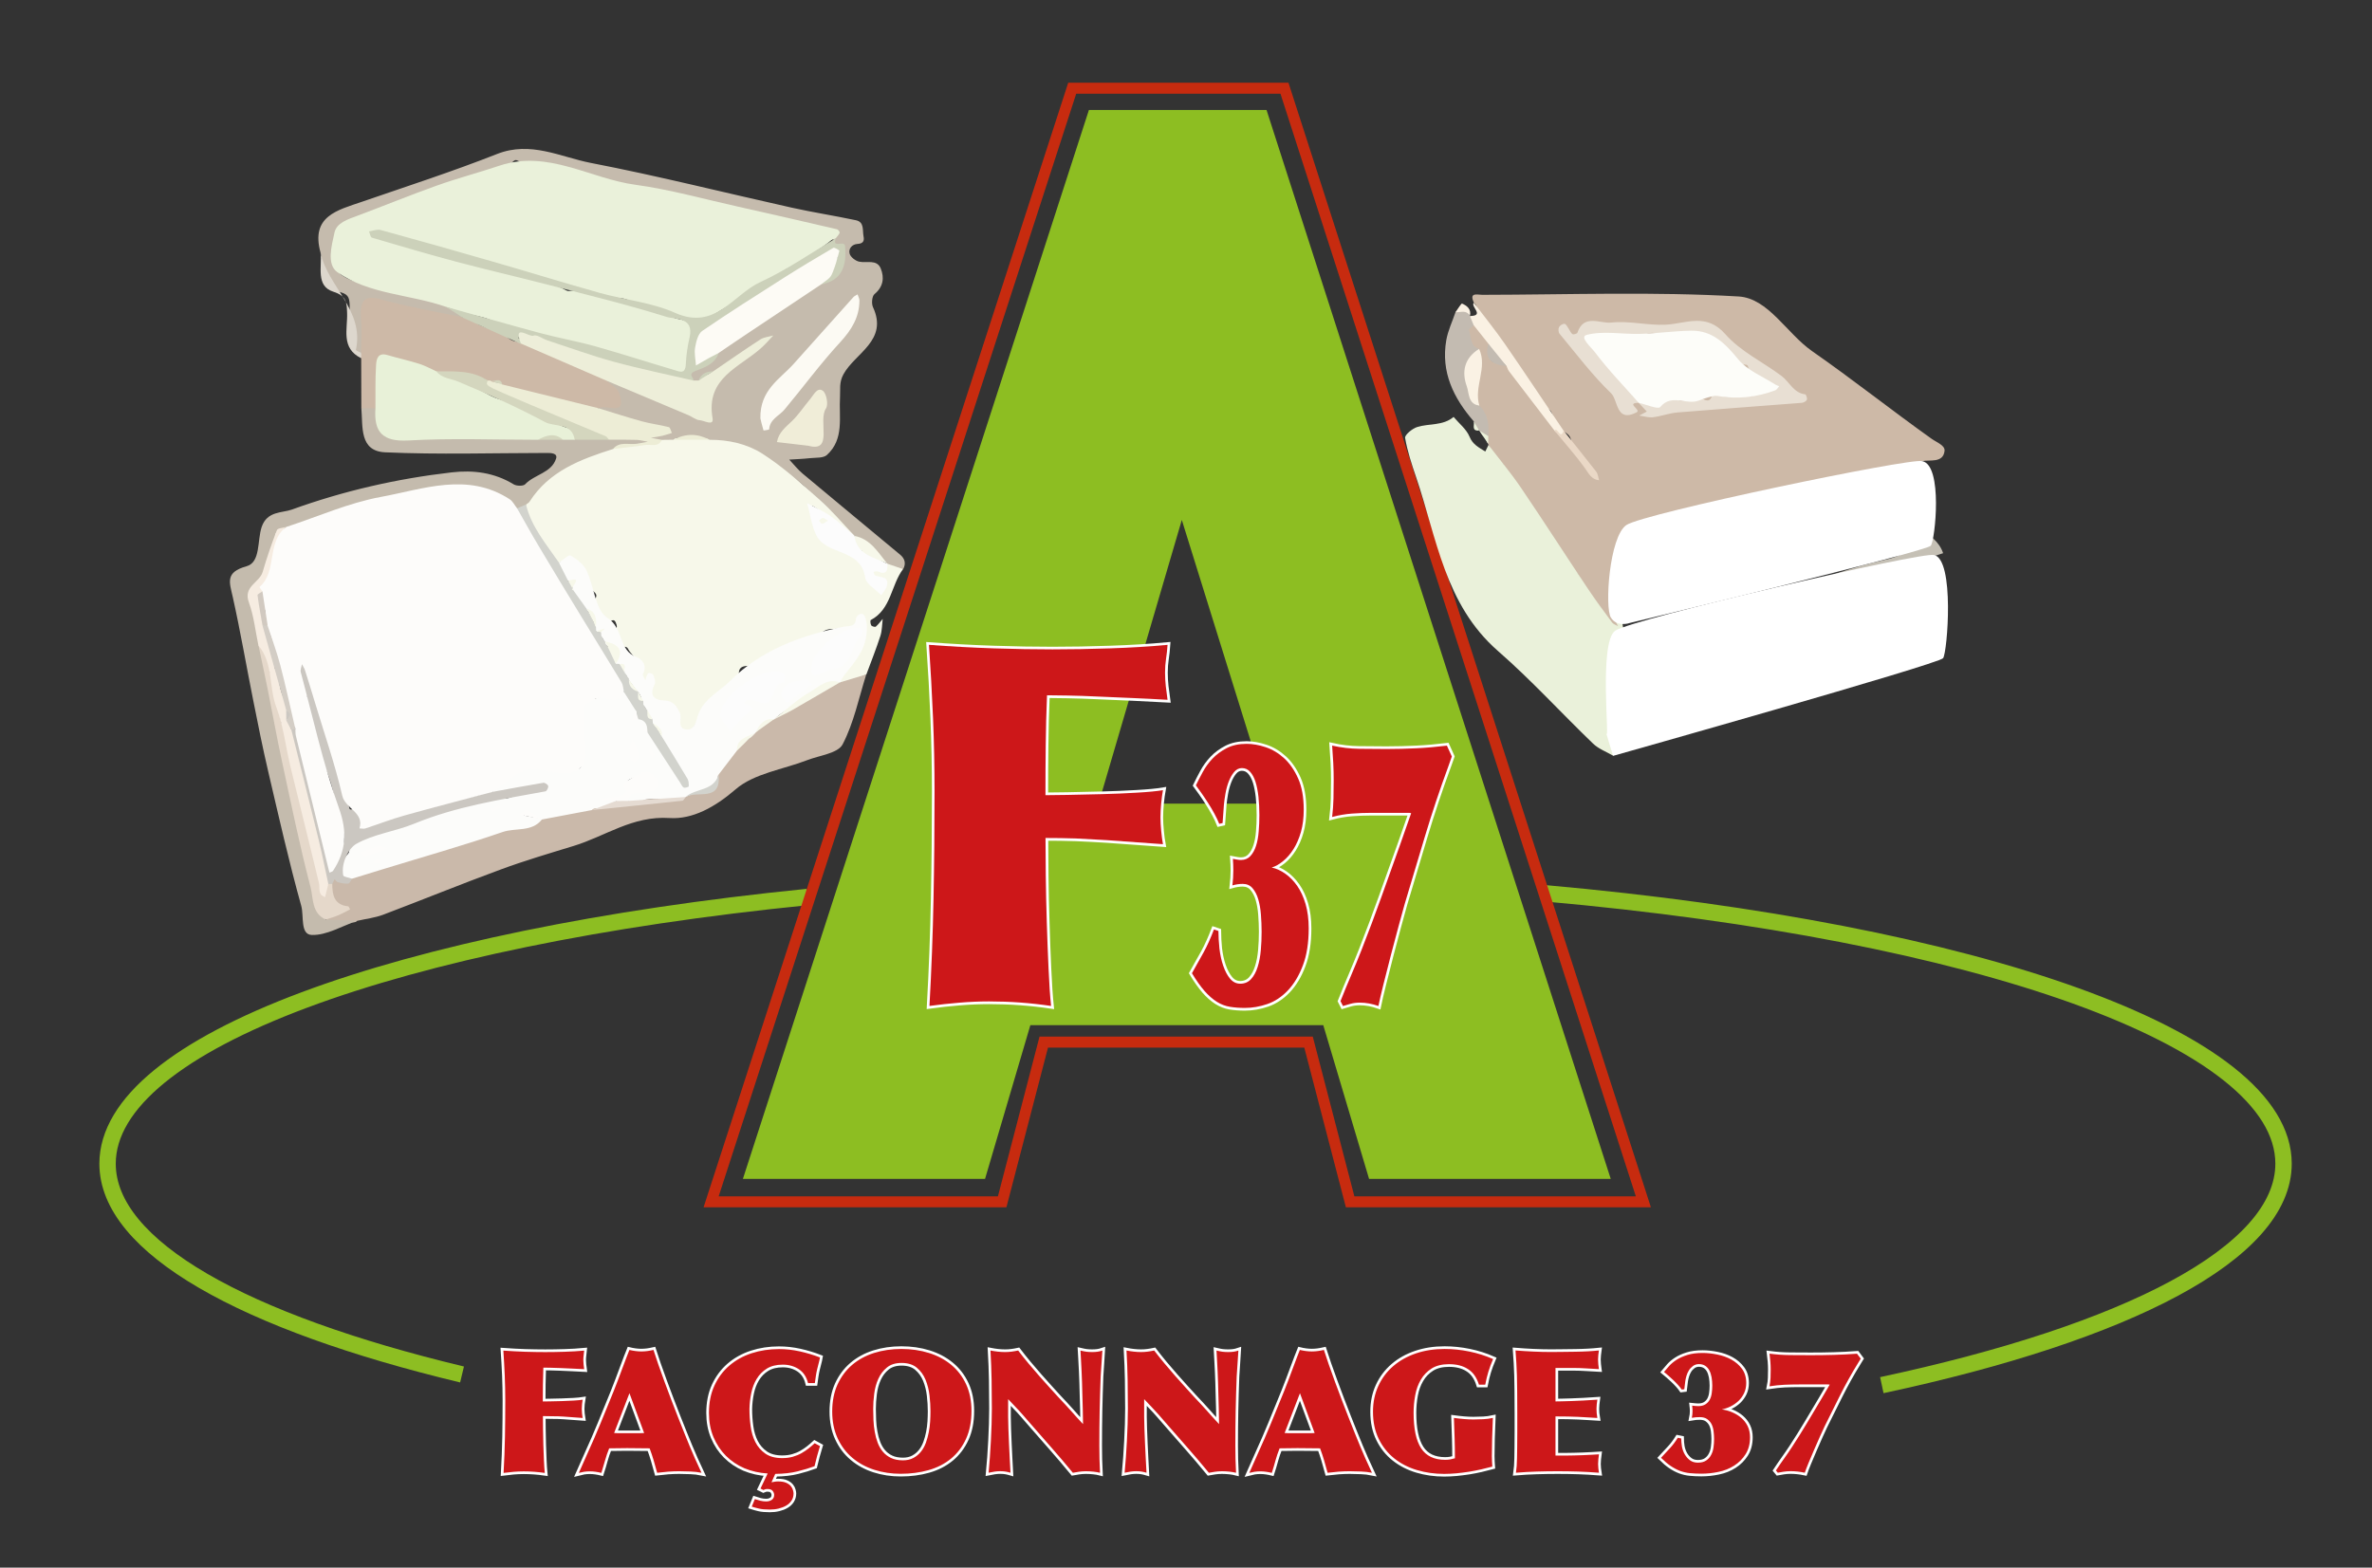
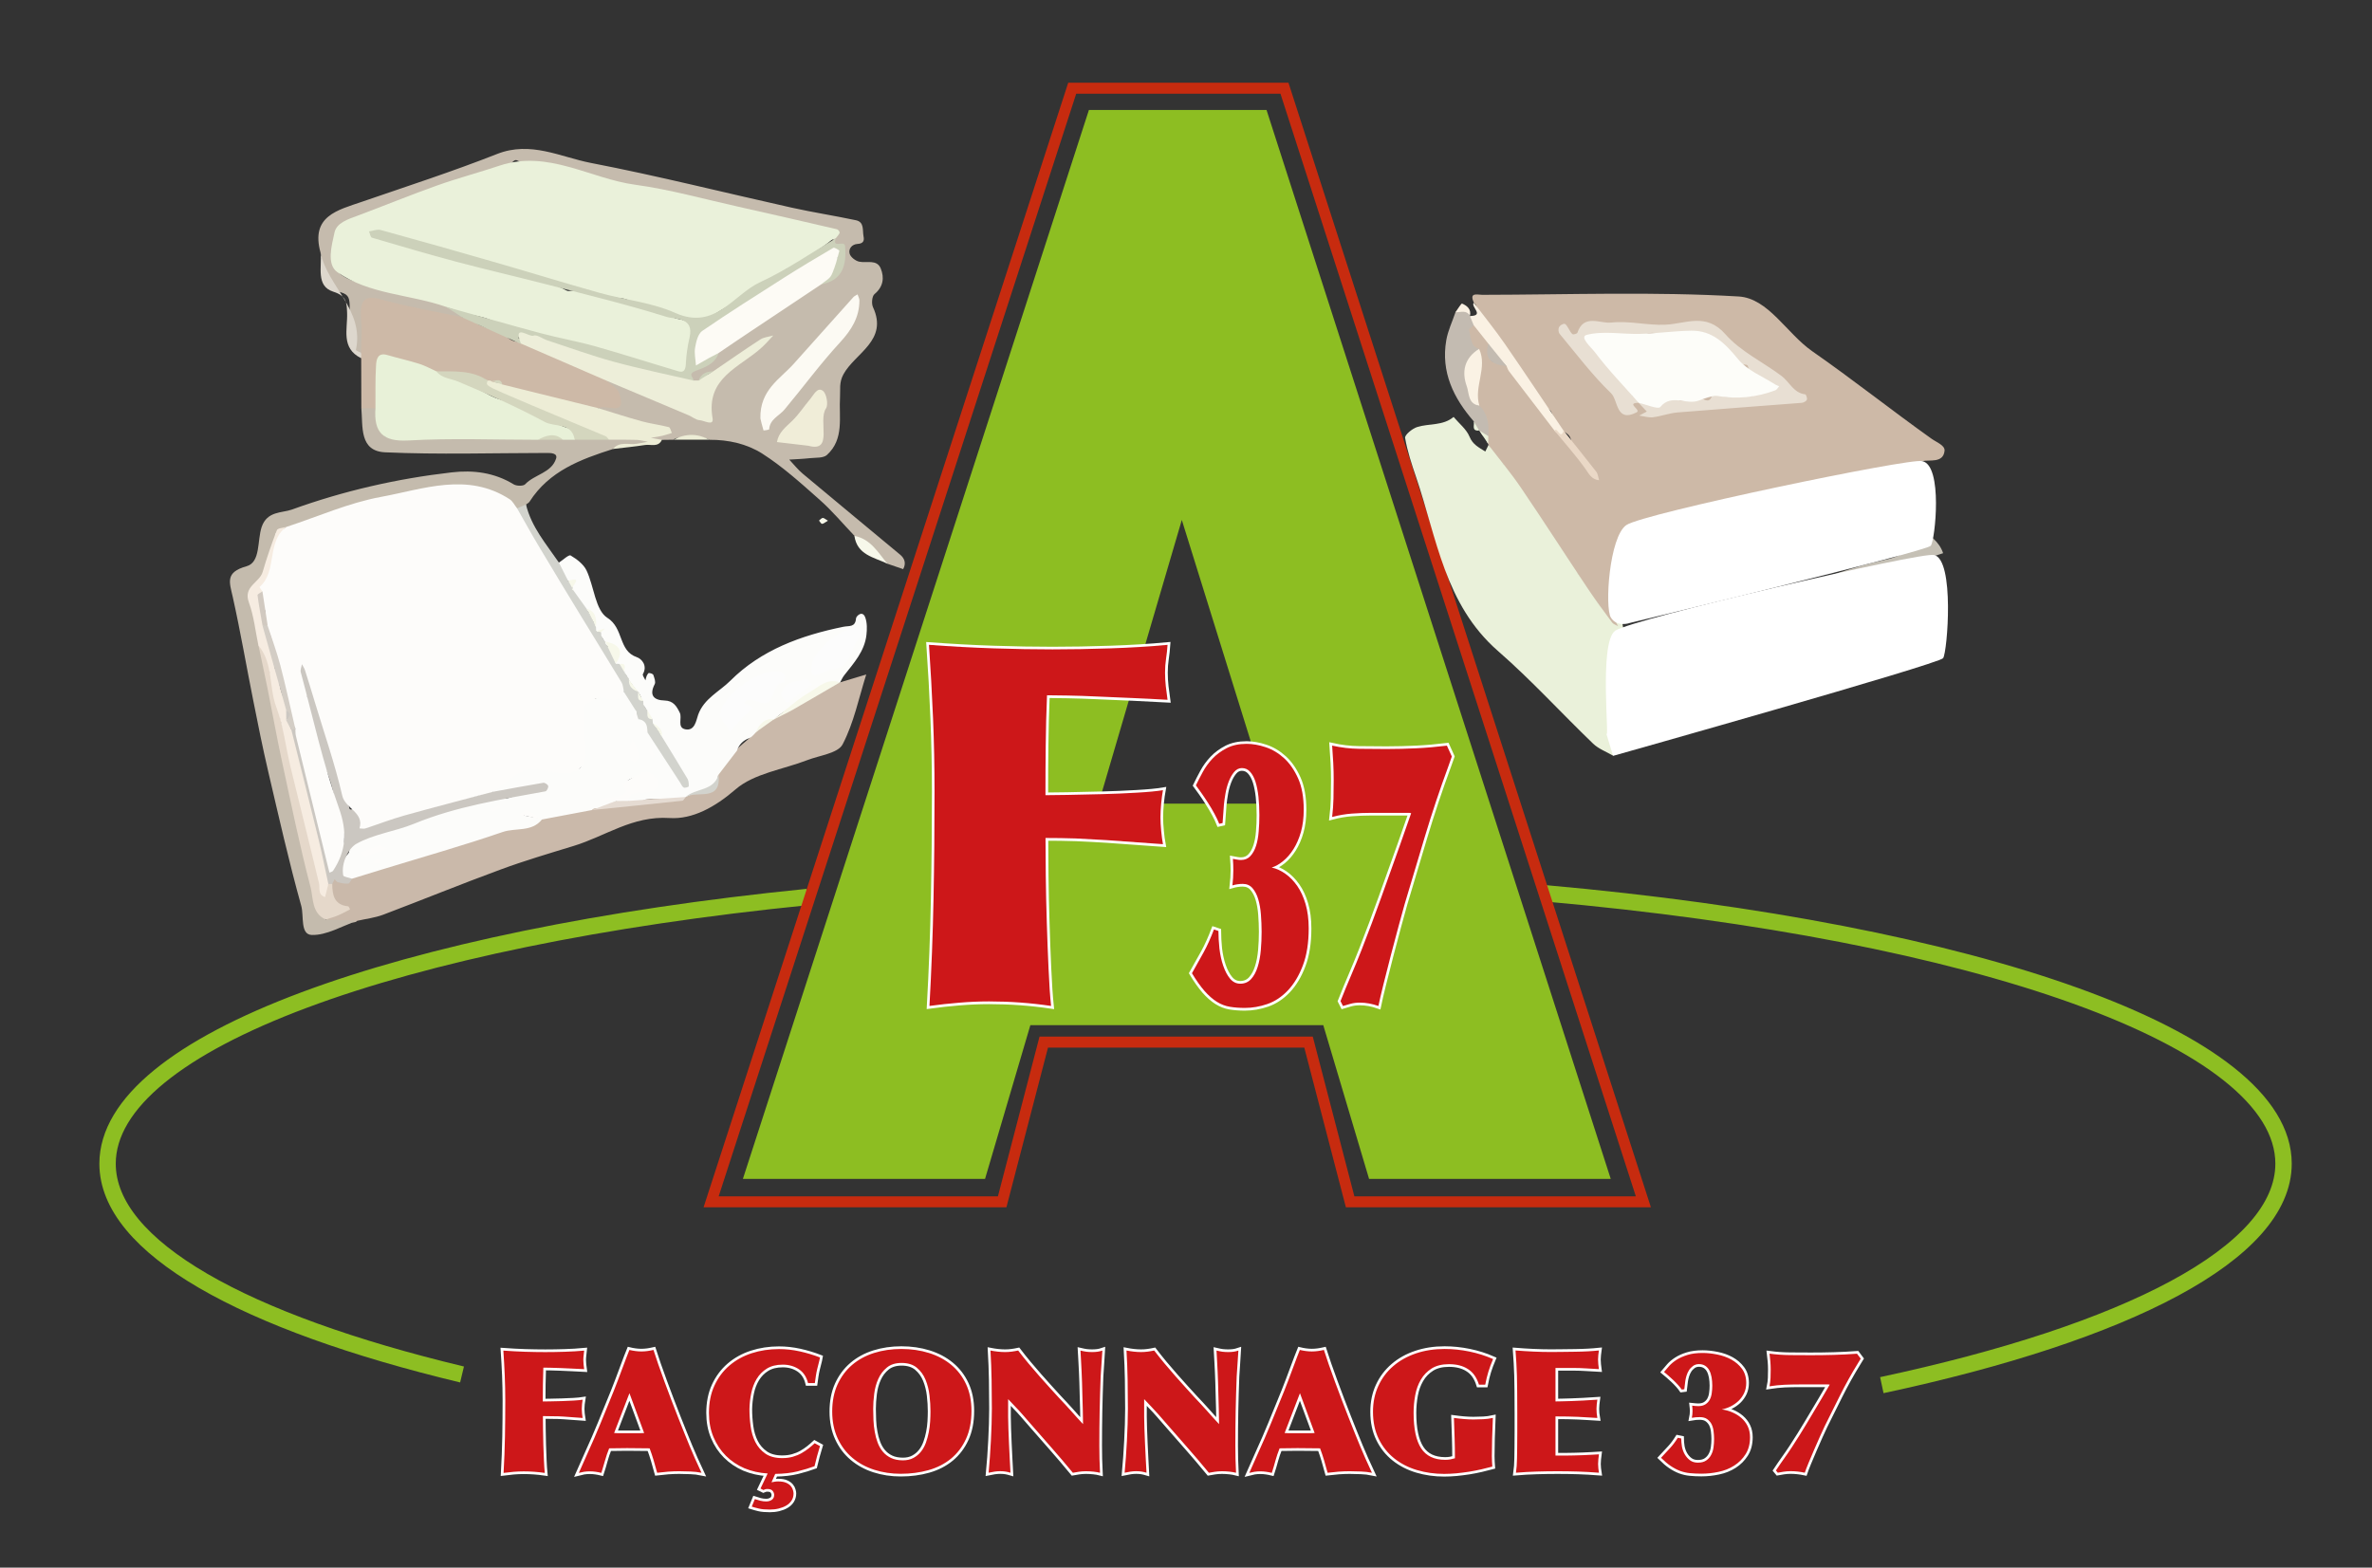
<svg xmlns="http://www.w3.org/2000/svg" version="1.0" id="Calque_1" x="0px" y="0px" viewBox="0 0 444.33 293.72" style="enable-background:new 0 0 444.33 293.72;" xml:space="preserve">
  <rect x="0" y="0" width="444.33" height="293.72" fill="#333333" stroke="none" />
  <style type="text/css">
	.st0{fill:none;stroke:#8DBE22;stroke-width:3.07;stroke-miterlimit:10;}
	.st1{fill:none;stroke:#C72B0F;stroke-width:2.058;stroke-miterlimit:10;}
	.st2{fill:#8DBE22;}
	.st3{fill:#CDB9A7;}
	.st4{fill:#F7F8EA;}
	.st5{fill:#EAF1DA;}
	.st6{fill:#C5BBAD;}
	.st7{fill:#CAB9AA;}
	.st8{fill:#C4BBAD;}
	.st9{fill:#C3BBB1;}
	.st10{fill:#F9F8EE;}
	.st11{fill:#C5C0B5;}
	.st12{fill:#FAF1E3;}
	.st13{fill:#DCDCD7;}
	.st14{fill:#DDD7CD;}
	.st15{fill:#E8DFD3;}
	.st16{fill:#FAF2E4;}
	.st17{fill:#EAD8C6;}
	.st18{fill:#FCFCFA;}
	.st19{fill:#EDEDD6;}
	.st20{fill:#D2D3CD;}
	.st21{fill:#FCFCFC;}
	.st22{fill:#CCD1BA;}
	.st23{fill:#EDEED9;}
	.st24{fill:#FDFBF5;}
	.st25{fill:#FCFAF3;}
	.st26{fill:#F0EDD8;}
	.st27{fill:#CBC7C1;}
	.st28{fill:#E5D8CA;}
	.st29{fill:#E5DBD2;}
	.st30{fill:#FDFCFA;}
	.st31{fill:#E8F1D8;}
	.st32{fill:#F6ECE1;}
	.st33{fill:#D4D6BE;}
	.st34{fill:#FDFDF9;}
	.st35{fill:#D3CDC5;}
	.st36{fill:#D1C9C0;}
	.st37{fill:#FFFFFF;}
	.st38{fill:none;stroke:#FFFFFF;}
	.st39{fill:#CD1719;}
	.st40{fill:none;stroke:#FFFFFF;stroke-miterlimit:5.4;}
</style>
  <g>
    <path class="st0" d="M289.49,167.38c80.41,7.16,138.27,27.13,138.27,50.65c0,16.75-29.33,31.69-75.25,41.5 M86.55,257.53   c-40.8-9.78-66.4-23.85-66.4-39.49c0-22.81,54.43-42.28,131.07-49.97" />
    <polygon class="st1" points="133.21,225.18 200.85,16.53 240.61,16.53 307.84,225.18 252.91,225.18 245.12,195.26 195.52,195.26    187.73,225.18 133.21,225.18  " />
    <path class="st2" d="M205.78,150.58l15.6-53.16l16.55,53.16H205.78z M237.25,20.6h-33.27l-64.82,200.29h45.36l8.49-28.81h54.87   l8.58,28.81h45.27L237.25,20.6z" />
    <path class="st3" d="M276.1,56.72c-0.96-2.03,0.65-1.48,1.56-1.48c16.02-0.02,32.07-0.63,48.03,0.31c5.55,0.33,9,6.92,13.76,10.24   c7.58,5.28,14.83,11.04,22.35,16.4c0.99,0.7,2.57,1.26,2.46,2.28c-0.25,2.38-2.86,1.62-4.18,1.93c-7.88,1.83-15.91,2.97-23.8,4.74   c-10.41,2.33-20.95,4.44-30.98,7.94c-3.01,1.05-3.04,6.77-2.79,10.75c0.07,1.07,0.01,2.14,0.02,3.21c0.66,1.27,0.26,2.76,0.85,4.06   c0.21,0.46-0.5,0.77-1.05,0.35c-0.71-0.55-1.46-1.15-1.79-1.99c-0.54-1.41-1.37-2.62-2.34-3.73c-0.97-1.13-1.78-2.34-2.38-3.69   c-0.17-0.38-0.43-0.72-0.74-0.97c-1.12-0.91-1.71-2.2-2.39-3.4c-0.41-0.72-0.87-1.37-1.38-2c-1.6-1.96-3.03-4.02-4.26-6.25   c-0.82-1.48-1.65-3.03-2.92-4.23c-1.09-1.03-1.68-2.38-2.32-3.69c-0.09-0.18-0.12-0.42-0.28-0.54c-1.26-0.93-1.97-2.27-2.71-3.58   l-0.04-0.21c-0.35-0.38-0.43-0.84-0.36-1.33c0.18-2.17-0.4-4.14-1.6-5.94c-0.37-2.1-0.18-4.22-0.13-6.33   c0.01-0.28,0.09-0.58,0.26-0.81c0.82-1.1,0.53-2.04-0.37-2.92c-1.17-0.82-1.46-2.13-1.78-3.38c-0.27-1.05,0.08-1.5,1.19-1.86   c0.76-0.08,1.3,0.22,1.46,0.99c0.23,1.1,1.46,1.56,1.68,2.65c0.08,0.93-0.06,1.87,0.08,2.8c0.07,0.44,0.19,0.88,0.75,0.69   c1.02-0.35,1.71,0.19,2.41,0.77c1.62,1.68,3.37,3.27,4.52,5.33c1.22,2.18,3.23,3.78,4.34,6.04c0.11,0.22,0.24,0.43,0.26,0.68   c0.04,0.2,0.05,0.4,0.22,0.55c2.05,1.84,3.33,4.35,5.34,6.22c0.56,0.51,0.58,1.39,1.3,1.76c0.14,0.07,0.26,0.27,0.42,0.13   c0.07-0.06-0.03-0.23-0.07-0.35c-0.09-0.27-0.11-0.58-0.31-0.8c-1.33-1.39-2.04-3.27-3.55-4.53c-0.26-0.22-0.54-0.46-0.54-0.8   c-0.01-1.1-0.77-1.56-1.59-1.97c-0.8-1.04-1.56-2.11-2.02-3.35c-0.07-0.2-0.15-0.39-0.32-0.52c-1.58-1.28-2.6-3.04-3.62-4.7   c-1.25-2.04-2.69-3.95-4.03-5.92c-0.93-1.36-1.67-2.87-2.86-4.09c-1.4-1.44-2.61-3.08-3.38-4.99   C276.42,57,276.23,56.87,276.1,56.72" />
-     <path class="st4" d="M169.17,106.62c-2.28,3.01-2.2,7.53-6.06,9.56c-0.12,0.07-0.07,0.74,0.1,1c0.12,0.19,0.71,0.34,0.85,0.23   c0.49-0.42,0.87-0.96,1.29-1.45c-0.13,1.06-0.11,2.18-0.43,3.18c-0.79,2.44-1.74,4.82-2.63,7.23c-1.01,0.42-1.97,0.97-2.95,1.47   c-0.66,0.34-1.28,0.54-1.97,0.14c-0.58-0.71-0.12-1.14,0.36-1.67c1.19-1.3,2.43-2.58,2.85-4.38c0.14-0.58,0.38-0.96,0.95-1.31   c0.88-0.55,0.43-1.58,0.27-2.33c-0.15-0.68-0.43-1.31-0.3-2.03c0.03-0.19,0.07-0.45-0.17-0.52c-0.21-0.07-0.38,0.11-0.53,0.26   l-0.15,0.19c-0.2,1.65-1.37,1.65-2.62,1.61c-0.65-0.02-1.31,0.05-1.97,0.04c-0.86,0-1.62,0.18-2.24,0.83   c-0.54,0.56-1.26,0.76-2.01,0.86c-1.24,0.17-2.41,0.51-3.43,1.28c-0.3,0.22-0.65,0.37-1.01,0.44c-0.92,0.17-1.56,0.82-2.32,1.23   c-1.63,0.88-3.12,2.18-5.1,2.29c-0.91,0.05-1.51,0.32-1.55,1.34c-0.01,0.33-0.18,0.64-0.44,0.86c-1.88,1.63-3.41,3.66-5.57,4.98   c-0.39,0.24-0.54,0.6-0.68,0.99c-0.38,1.1-1.07,2.03-1.59,3.06c-0.35,0.69-1.02,1.12-1.84,0.96c-0.88-0.16-1.09-0.9-1.19-1.67   c-0.03-0.24-0.02-0.49-0.05-0.74c-0.16-1.77-0.98-2.65-2.73-2.93c-1.9-0.3-2.22-0.58-2.46-2.04c-0.08-0.47,0.03-0.9,0.23-1.31   c0.17-0.34,0.25-0.7,0.13-1.07c-0.05-0.16-0.11-0.33-0.28-0.38c-0.2-0.06-0.28,0.11-0.34,0.26c-0.15,0.34-0.28,0.74-0.78,0.58   c-0.44-0.14-0.6-0.53-0.7-0.94l-0.02-0.12c0.73-2.43-1.61-3.37-2.45-5.04c-0.09-0.18-0.26-0.33-0.48-0.36   c-0.51-0.07-1.13,0.04-1.35-0.62c-0.27-0.77-0.64-1.53-0.45-2.39c0.08-0.36,0.27-0.73,0.15-1.09c-0.19-0.52-0.33-1.24-1.16-0.7   c-0.58,0.38-0.93,0.09-1.22-0.37c-0.48-0.77-0.98-1.53-1.45-2.3c-0.32-0.52-0.43-1.09-0.12-1.64c0.31-0.55,0.1-0.87-0.33-1.24   c-1.11-0.95-1.85-2.1-1.7-3.65c0.06-0.7-0.23-1.18-0.9-1.43c-0.19-0.07-0.38-0.19-0.52-0.33c-0.9-0.95-1.87-0.82-2.89-0.24   c-0.18,0.1-0.35,0.21-0.56,0.25c-0.96-0.33-1.58-1.08-1.96-1.93c-0.87-1.95-2.3-3.55-3.28-5.43c-0.6-1.14-1.51-2.2-1.1-3.65   c1.24-2.54,3.3-4.28,5.56-5.88c2.75-1.95,5.99-2.91,8.86-4.61c0.68-0.4,1.51-0.28,2.29-0.21c0.73,0.01,1.45,0.12,2.06-0.5   c0.32-0.33,0.85-0.21,1.3-0.22c1.47-0.04,2.93,0.06,4.4-0.22c0.53-0.1,0.89-0.32,1.26-0.63c0.73-0.27,1.48-0.12,2.22-0.16   c2.09,0.01,4.18,0,6.27,0c2.68-0.36,5.13,0.6,7.61,1.39c0.11,0.04,0.22,0.16,0.33,0.16c1.86-0.16,2.87,1.15,4,2.26   c1.2,1.18,2.84,1.82,3.94,3.09c1.27,1.45,2.82,2.64,4.32,3.72c1.98,1.42,3.48,3.33,5.45,4.71c0.68,0.48,1.23,1.08,1.75,1.71   c0.3,0.37,0.49,0.76,0.27,1.24c-0.68,0.65-1.02,0.06-1.51-0.34c-2.09-1.69-3.98-3.64-6.29-5.05l-0.22-0.1   c-0.15,0.08-0.07,0.21-0.01,0.31c0.35,0.6,0.37,1.25,0.38,1.91c0.04,3.07,2.15,5.47,5.24,5.92c0.73,0.11,1.22,0.57,1.82,0.88   c1.61,0.81,2.08,2.17,2.53,3.73c0.38,1.33,1.68,2.1,2.57,3.1c0.15,0.17,0.38,0.22,0.53,0.01c0.31-0.44,0.55-0.93,0.47-1.49   c-0.07-0.51-0.48-0.62-0.89-0.73c-0.2-0.05-0.4-0.09-0.59-0.18c-0.47-0.21-0.96-0.46-0.84-1.06c0.13-0.63,0.7-0.71,1.19-0.53   c1.27,0.48,1.18-0.8,1.72-1.26C167.62,104.9,168.42,105.69,169.17,106.62" />
    <path class="st5" d="M278.83,83.37c2.03,2.66,4.2,5.24,6.07,8c4.24,6.24,8.31,12.59,12.5,18.86c1.46,2.19,3.03,4.3,4.59,6.41   c0.24,0.32,0.73,0.46,1.11,0.68c-0.16-0.36-0.44-0.72-0.47-1.1c-0.09-1.06-0.07-2.13-0.1-3.19c2.74,4.73,1.41,9.67,0.2,14.34   c-1.1,4.22-1.89,8.21-0.35,12.42c0.19,0.51-0.11,1.2-0.19,1.81c-1.27-0.74-2.74-1.28-3.77-2.27c-5.98-5.75-11.58-11.92-17.82-17.36   c-9.97-8.7-11.45-21.16-15.34-32.59c-0.82-2.4-1.63-4.84-2.05-7.32c-0.1-0.57,1.35-1.77,2.27-2.05c2.24-0.7,4.82-0.2,6.81-1.89   c1.02,1.22,2.4,2.29,2.98,3.69c0.62,1.53,1.81,2.05,2.96,2.79C278.42,84.2,278.62,83.78,278.83,83.37" />
    <path class="st6" d="M126.17,82.39c-0.73,0.01-1.46,0.02-2.19,0.03c-0.52,0.48-1.12,0.43-1.73,0.24c-0.32-0.1-0.58-0.33-0.58-0.71   c0.01-0.41,0.34-0.53,0.66-0.61c0.56-0.15,1.14-0.07,1.71-0.13c0.37-0.04,0.96,0.15,1-0.41c0.03-0.47-0.54-0.45-0.86-0.48   c-1.47-0.12-2.87-0.47-4.28-0.93c-2.3-0.76-4.69-1.18-7.02-1.82c-0.47-0.13-0.81-0.38-0.85-0.91c0.14-0.52,0.59-0.5,0.98-0.55   c0.48-0.07,0.99-0.02,1.45-0.16c0.55-0.16,1.46,0.04,1.52-0.71c0.06-0.73-0.25-1.52-0.99-1.98c-0.38-0.24-0.77-0.47-1.1-0.77   c-0.38-0.35-0.68-0.73-0.32-1.27c1.28-0.29,2.38,0.39,3.45,0.84c1.09,0.45,2.12,1.04,3.26,1.37c1.24,0.36,2.23,1.22,3.34,1.82   c1.29,0.69,2.71,0.88,4.01,1.49c1.18,0.55,2.41,1.02,3.61,1.53c1.46,0.63,1.94,0.37,1.95-1.21c0.01-1.27,0-2.55,0.01-3.83   c0.01-0.7,0.21-1.29,0.83-1.69c1.16-0.75,1.89-2.08,3.28-2.54c0.56-1.74,2.6-1.82,3.55-3.18c0.61-0.88,1.94-1.08,2.35-2.23   c0.04-0.13,0.27-0.11,0.29-0.28c-0.09,0.09-0.19,0.15-0.3,0.22c-2.11,1.33-4.1,2.84-6.27,4.1c-0.75,0.43-1.26,1.26-1.99,1.81   c-0.38,0.28-0.74,0.52-1.22,0.5c-1.29-0.13-2.02,0.78-2.84,1.53c-0.3,0.15-0.61,0.15-0.91,0.03c-1.13-1.23-1.05-1.6,0.36-2.44   c1.48-0.89,3.18-1.5,4.16-3.08c1.48-1.62,3.53-2.45,5.23-3.76c1.62-1.26,3.25-2.49,4.99-3.58c2.55-1.61,5.13-3.21,7.31-5.34   c0.52-0.51,1.22-0.41,1.88-0.39c0.8-0.26,1.49-0.77,2.32-1c0.68-0.19,0.98-0.95,1.24-1.59c0.36-0.88,0.43-1.82,0.44-2.76   c0.01-0.89-0.05-1.55-1.25-1.62c-0.9-0.06-0.94-0.62-0.22-1.6c0.44-0.51,0.28-0.78-0.33-0.93c-1.46-0.37-2.9-0.72-4.42-0.88   c-1.58-0.17-3.13-0.86-4.71-1.26c-0.19-0.05-0.36-0.26-0.56-0.24c-1.85,0.11-3.52-0.67-5.26-1.06c-2.25-0.51-4.54-0.88-6.8-1.35   c-1.91-0.4-3.82-0.86-5.73-1.26c-1.68-0.35-3.51-0.37-5.04-1.36c-0.21-0.14-0.45-0.23-0.7-0.22c-2.61,0.12-4.92-1.03-7.38-1.6   c-1.61-0.37-3.18-0.95-4.9-1.03c-1.55-0.07-3.03-0.9-4.58-1.26c-0.12-0.03-0.22-0.17-0.32-0.17c-2.11,0.02-4.06-0.76-6.08-1.15   c-0.87-0.17-1.81,0.02-2.64-0.46c-0.48-0.28-0.78,0.04-1.06,0.35c-0.61,0.69-1.42,0.84-2.25,1.12c-1.43,0.48-2.95,0.58-4.33,1.27   c-0.98,0.49-2.08,0.71-3.13,1.08c-1.95,0.68-3.94,1.26-5.85,2.08c-1.39,0.6-2.84,1.02-4.28,1.48c-1.63,0.52-3.3,0.99-4.83,1.76   c-1.91,0.95-4,1.44-5.9,2.42c-1.46,0.75-2.33,1.75-2.49,3.5c-0.14,1.54,0.01,3.03,0.09,4.55c0.06,0.98,0.69,1.64,1.4,2.06   c0.79,0.47,1.72,0.94,2.62,1c2.06,0.12,3.88,0.91,5.74,1.64c1.09,0.42,2.31,0.5,3.45,0.73c1.61,0.32,3.15,0.82,4.74,1.2   c0.89,0.21,1.63,0.8,2.54,0.9c0.69,0.45,1.41,0.76,2.23,0.94c0.66,0.14,1.36,0.48,0.91,1.43c-2.08-0.08-4.19,0.03-6.22-0.49   c-1.35-0.34-2.69-0.78-4.07-0.99c-1.06-0.17-2.1-0.45-3.05-0.96c-1.2-0.65-2.53-0.68-3.82-0.86c-0.57-0.08-0.93,0.16-1.08,0.75   c-0.16,0.6-0.2,1.22-0.2,1.83c-0.01,1.85,0.01,3.7-0.01,5.55c0,0.61,0.06,1.24-0.37,1.77c-1.08,0.23-2.07-0.64-2.17-1.93   c-0.18-2.33-0.06-4.67-0.09-7.01c-0.03-1.76-0.41-2.23-2.17-2.64c-1.61-0.37-2.34-1.36-2.73-3.03c-0.33-1.41-0.16-2.86-0.55-4.24   c-1.93-6.9,3.2-7.99,7.81-9.58c8.44-2.91,16.94-5.66,25.24-8.93c6.31-2.49,11.88,0.57,17.61,1.68c12.59,2.43,25.05,5.58,37.58,8.37   c3.99,0.89,8.04,1.51,12.04,2.36c1.62,0.34,1.2,1.91,1.43,3.04c0.18,0.86-0.1,1.34-1.13,1.4c-1.05,0.06-1.75,0.93-1.47,1.86   c0.19,0.62,1.08,1.31,1.77,1.46c1.41,0.31,3.32-0.5,4.05,1.28c0.69,1.7,0.5,3.42-1.17,4.8c-0.47,0.39-0.59,1.77-0.29,2.43   c2.92,6.28-3.35,8.6-5.53,12.6c-0.85,1.56-0.55,2.86-0.64,4.26c-0.23,3.77,0.83,7.86-2.45,10.85c-0.68,0.62-2.1,0.48-3.19,0.6   c-1.28,0.14-2.58,0.19-3.87,0.27c0.85,0.89,1.61,1.88,2.55,2.66c6.05,5.07,12.15,10.09,18.22,15.15c0.87,0.72,1.15,1.65,0.57,2.71   l-2.95-1.01l-0.16-0.07c-1.38-1.21-2.66-2.52-3.92-3.85c-0.56-0.59-1.3-0.81-1.99-1.14l-0.09-0.15c-2.16-2.26-4.17-4.68-6.5-6.74   c-3.45-3.06-6.92-6.21-10.78-8.68c-2.85-1.82-6.35-2.62-9.88-2.59c-0.4-0.23-0.81-0.36-1.28-0.36c-1.44,0.02-2.88,0.01-4.31,0   C126.88,82.04,126.48,82.05,126.17,82.39" />
    <path class="st7" d="M157.32,127.86c1.65-0.5,3.3-0.99,4.95-1.49c-1.4,4.41-2.32,9.07-4.43,13.1c-0.88,1.68-4.31,2.06-6.61,2.95   c-4.54,1.76-9.97,2.48-13.44,5.48c-3.84,3.32-8.07,5.66-12.39,5.37c-6.9-0.45-11.99,3.41-17.91,5.22   c-4.6,1.41-9.23,2.77-13.74,4.44c-7.37,2.71-14.64,5.68-21.98,8.46c-1.55,0.58-3.24,0.77-4.86,1.14c-0.41,0.41-0.91,0.28-1.39,0.25   c-1.42-0.1-2.85,0.19-4.25-0.22c-0.7-0.87,0.04-1.1,0.64-1.3c0.58-0.2,1.22-0.06,1.82-0.21c0.44-0.11,0.99-0.32,0.98-0.79   c-0.01-0.52-0.57-0.58-1.04-0.64c-1.28-0.17-1.51-0.42-1.57-1.7c-0.04-0.77-0.02-1.55-0.13-2.32c0.29-1.24,0.61-1.4,1.59-0.8   c0.99,0.61,1.6,0.52,2.39-0.35c1.72-0.83,3.48-1.51,5.3-2.11c1.3-0.43,2.68-0.6,3.94-1.27c1.12-0.59,2.53-0.74,3.77-0.89   c1.62-0.2,2.92-0.93,4.32-1.52c0.19-0.08,0.38-0.24,0.57-0.23c1.78,0.14,3.29-0.94,4.99-1.14c0.16-0.02,0.35,0,0.48-0.08   c1.57-1.03,3.37-1.4,5.14-1.91c0.92-0.26,1.81-0.5,2.76-0.48c1.53,0.03,2.78-0.75,4.09-1.37c0.11-0.09,0.23-0.16,0.36-0.21   c1.74,0.03,3.33-0.74,5.03-0.97c0.72-0.09,1.25-0.63,1.92-0.8c0.77-0.19,1.55-0.15,2.33-0.05c1.25-0.03,2.45,0.05,3.68-0.58   c1.15-0.58,2.58-0.22,3.89-0.26c0.69-0.02,1.38,0.04,1.9-0.6c0.3-0.37,0.83-0.29,1.28-0.29c1.72,0,3.45,0.01,5.17-0.01   c0.43,0,0.92,0.15,1.24-0.31c0.09-0.11,0.19-0.19,0.31-0.26c1.7-0.31,3.27-1.19,5.05-1.18c0.45,0,0.62-0.31,0.65-0.73   c0.04-0.65,0.04-1.3,0.16-1.94c0.7-1.91,2.17-3.23,3.53-4.65c0.85-0.93,1.87-1.66,2.79-2.51c0.27-0.25,0.57-0.45,0.68-0.82   c0.07-0.1,0.15-0.18,0.24-0.25c0.22-0.17,0.51-0.21,0.71-0.45c0.71-0.83,1.65-1.37,2.58-1.9c0.09-0.08,0.18-0.15,0.29-0.21   c1.52-0.7,2.88-1.65,4.25-2.58c1.14-0.78,2.37-1.38,3.59-1.99l0.23-0.08c1.18-0.95,2.51-1.59,3.99-1.92L157.32,127.86" />
    <path class="st8" d="M61.02,172.3c1.96,0.08,3.92,0.16,5.88,0.23c-2.83,0.97-5.7,2.74-8.5,2.65c-2.2-0.07-1.44-3.58-1.97-5.46   c-2.32-8.32-4.22-16.76-6.19-25.18c-1.03-4.41-1.92-8.85-2.8-13.29c-1.29-6.45-2.4-12.94-3.83-19.36   c-0.61-2.76-1.51-4.66,2.57-5.79c2.67-0.74,1.98-4.83,2.84-7.37c1.02-3.01,3.85-2.6,5.65-3.25c9.66-3.5,19.68-5.79,29.92-6.97   c4.07-0.47,8.01,0.02,11.63,2.24c0.54,0.33,1.81,0.36,2.16-0.02c1.76-1.86,4.93-2.11,5.79-4.81c0.32-1.02-0.95-1.06-1.79-1.05   c-10.08,0.01-20.17,0.33-30.23-0.12c-4.87-0.22-4.16-4.83-4.46-8.26c0.88-0.68,1.79-0.59,2.73-0.13c0.34,0.35,0.47,0.81,0.42,1.25   c-0.17,1.3,0.57,2.36,0.89,3.53c0.2,0.74,0.86,0.78,1.5,0.78c2.58,0.02,5.17,0.01,7.75,0.01c4.14,0,8.29,0,12.43,0   c0.85,0,1.73,0.11,2.53-0.33c0.18-0.1,0.42-0.14,0.6-0.05c1.37,0.64,2.84,0.25,4.25,0.42c1.52,0.17,3.04,0.04,4.56,0.07   c0.73-0.11,1.46-0.14,2.19-0.02c0.85-0.03,1.67-0.05,2.4-0.66c0.47-0.4,1.16-0.25,1.6,0.1c0.86,0.68,1.79,0.66,2.78,0.51   c1.81-0.07,3.62-0.02,5.43-0.02c0.29,0,0.58,0.01,0.86,0.07c0.5,0.12,1.05,0.29,0.98,0.9c-0.07,0.59-0.66,0.37-1.02,0.35   c-1.97-0.09-3.9,0.06-5.74,0.86c-6.07,1.93-11.96,4.12-15.63,9.86c-0.14,0.22-0.42,0.36-0.64,0.53c-0.17,1.08-0.82,1.28-1.76,0.96   c-1.25-0.83-2.17-2.1-3.65-2.67c-1.48-0.57-2.93-1.24-4.54-1.29c-2.18-0.06-4.36-0.01-6.54-0.02c-0.71,0-1.4,0.03-2.01,0.46   c-0.17,0.11-0.38,0.2-0.58,0.19c-1.46-0.04-2.79,0.67-4.18,0.81c-2.12,0.22-4.15,0.85-6.26,1.04c-1.04,0.09-1.84,0.8-2.8,1.13   c-1.96,0.69-3.94,1.45-5.91,1.98c-1.94,0.52-3.82,1.06-5.63,1.92c-0.3,0.14-0.64,0.11-0.98,0.06c-1.83,0.19-2.03,0.57-2.41,2.28   c-0.5,2.24-0.87,4.52-1.93,6.6c-0.34,0.67-0.92,1.14-1.48,1.64c-1.03,0.92-1.29,1.74-0.64,2.94c0.58,1.08,0.64,2.18,0.63,3.33   c-0.01,0.99-0.01,1.94,0.64,2.81c0.48,0.65,0.38,1.49,0.29,2.27c-0.04,0.78-0.04,1.53,0.54,2.19c0.32,0.37,0.25,0.94,0.26,1.43   c0.04,1.01-0.07,1.99,0.72,2.88c0.49,0.55,0.16,1.43,0.2,2.17c0.03,0.56-0.09,1.15,0.45,1.59c0.25,0.21,0.34,0.59,0.31,0.91   c-0.18,1.87,0.56,3.46,1.43,5.03c0.15,0.27,0.18,0.57,0.05,0.84c-0.81,1.72,0.46,3.11,0.75,4.66c0.06,0.3,0.43,0.57,0.4,0.88   c-0.24,2.35,0.76,4.51,1.25,6.7c0.45,1.99,0.38,4.08,1.27,6.04c0.58,1.27,1.15,2.72,1.08,4.24c-0.03,0.71,0.11,1.38,0.54,1.98   c0.27,0.37,0.43,0.83,0.4,1.28c-0.2,2.72,1.04,5.09,1.81,7.58C60.39,171.8,60.8,171.96,61.02,172.3" />
    <path class="st3" d="M70.33,76.49c-0.88,0-1.76,0-2.64,0l-0.03-9.37c-0.25-0.34-0.26-0.67,0.01-1c0-2.13,0.16-4.28-0.03-6.4   c-0.48-5.38,2.52-3.91,5.58-3.13c4.44,1.13,8.97,1.92,13.46,2.85c0.81-0.16,1.47,0.29,2,0.73c1.38,1.13,3.12,1.35,4.67,2.04   c0.57,0.26,1.13,0.48,1.58,0.9c0.76,0.72,1.64,1.04,2.68,0.9c1.26,0.31,2.39,0.99,3.64,1.33c2.1,0.57,3.77,2.1,5.85,2.68   c1.78,0.5,3.47,1.16,5.1,1.99c0.59,0.29,1.14,0.65,1.4,1.3c0.81,0.77,2.04,1.39,2.37,2.32c1.64,4.72-2.51,1.95-3.86,2.85   c-0.92,0.74-1.83,0.36-2.77,0.03c-1.83-0.63-3.68-1.26-5.64-1.31c-0.79-0.02-1.48-0.21-2.19-0.62c-1.04-0.61-2.34-0.79-3.48-0.96   c-1.43-0.22-2.63-0.75-3.87-1.35c-0.61-0.86-1.54-0.55-2.37-0.64c-0.21-0.04-0.4-0.11-0.57-0.23c-0.29-0.32-0.67-0.49-1.07-0.56   c-2.77-0.5-5.53-1.08-8.38-0.92c-1.18,0.02-2.01-0.85-3.06-1.2c-2.13-0.71-4.33-1.2-6.48-1.8c-0.64-0.18-1.33,0.67-1.37,1.7   c-0.09,2.05,0,4.11-0.04,6.16C70.81,75.4,70.95,76.06,70.33,76.49" />
    <path class="st9" d="M277.12,76c1.62,1.59,1.84,3.6,1.67,5.71c-1.11,0.55-1.19-0.59-1.7-1.04c-0.57-0.43-0.89-1.01-1.01-1.71   c-3.8-4.37-6.19-9.25-5.16-15.21c0.31-1.8,1.14-3.51,1.73-5.26c1.37-0.85,2.27-0.61,2.69,0.71l0,0c0.37,0.53,1.27,0.83,0.72,1.74   c-0.32,0.31-0.97,0.76-0.9,0.92c0.49,1.24,0.13,2.99,1.92,3.51c-1.5,1.56-2.37,3.4-2.29,5.57c0.05,1.29,0.69,2.43,1.3,3.53   C276.37,74.99,276.26,75.85,277.12,76" />
    <path class="st10" d="M336.83,115.01c3.6-0.74,7.22-1.39,10.78-2.27c1.44-0.36,2.75-1.24,4.13-1.86c0.31-0.14,0.9-0.3,0.98-0.19   c0.37,0.54,0.79,1.14,0.88,1.76c1,6.75-2.59,10.01-8.57,12.08c-5.27,1.83-10.25,4.48-15.36,6.76c1.81-2.27,4.42-3.3,6.95-4.43   c3.99-1.78,8.15-3.22,11.94-5.35c0.99-0.56,0.89-3.12,1.21-4.78c0.24-1.22,0.83-1.99,2.06-2.31c0.23-0.06,0.34-0.57,0.5-0.88   c-0.26-0.07-0.53-0.23-0.78-0.2C346.64,113.88,341.74,114.45,336.83,115.01" />
    <path class="st11" d="M363.99,103.65c-4.56,1.46-9.07,3.06-13.68,4.32c-5.01,1.37-10.12,2.42-15.18,3.62   c-0.24,0.17-0.51,0.26-0.8,0.17c-0.33-0.11-0.58-0.31-0.56-0.69c0.02-0.4,0.35-0.36,0.62-0.39c0.88-0.09,1.72-0.29,2.44-0.84   c5.23-1.65,10.37-3.67,15.7-4.82c3.73-0.81,6.11-1.71,5.48-6.17c-0.14-0.99,1.23-0.18,1.66,0.13   C361.41,100.26,363.27,101.44,363.99,103.65" />
    <path class="st10" d="M333.13,114.03c-1.07,0.33-2.14,0.65-3.21,0.98c-0.5-0.47-0.99-0.53-1.48,0c-0.54,0.5-1.08,1.01-1.62,1.51   c0.29,0.07,0.59,0.15,0.88,0.22c-0.55,0.41-1.13,1.19-1.65,1.15c-4.4-0.34-8.09,2.22-12.21,2.86c-1.51,0.23-3.13-0.22-4.7-0.32   c-0.69-0.04-1.39,0.02-2.08,0.03c0.46,0.26,0.92,0.49,1.36,0.78c0.17,0.11,0.4,0.48,0.37,0.51c-0.22,0.23-0.48,0.54-0.75,0.55   c-0.34,0.01-0.8-0.13-1.02-0.38c-2.83-3.23,0.32-3.52,2.2-4.17c2.4-0.82,4.91-1.35,7.37-2.01c0.21,0.39,0.04,0.69-0.24,0.97   c-0.31,0.25-0.68,0.34-1.06,0.42c0.46-0.04,0.86-0.22,1.2-0.54c0.38-0.28,0.78-0.24,1.2-0.11c0.55,0.34,1.05,0.68,1.77,0.64   c0.74-0.04,0.13-0.45,0.26-0.65c0.14-0.48,0.5-0.76,0.94-0.89c0.94-0.27,1.87-0.77,2.78-0.85c1.69-0.16,3.19-1.03,4.87-1.1   c0.86-0.04,1.5-0.93,2.44-0.62c0.63,0.61,1.52,0.54,2.26,0.85L333.13,114.03" />
    <path class="st12" d="M276.06,60.94c-0.24-0.58-0.48-1.16-0.72-1.73c2.88-0.03,0.04-1.8,0.75-2.48c1.94,2.56,3.97,5.06,5.8,7.7   c3.72,5.38,7.34,10.84,11,16.26c0.2,0.31,0.25,0.62-0.11,0.84c-0.27,0.17-0.55,0.11-0.77-0.13c-0.25-0.27-0.61-0.41-0.82-0.72   c-2.85-3.71-5.7-7.42-8.54-11.15c-0.2-0.27-0.29-0.62-0.43-0.93c-0.3-0.4-0.71-0.68-1.11-0.97c-1.15-0.81-1.74-2.01-2.3-3.23   C277.89,63.24,276.98,62.09,276.06,60.94" />
    <path class="st13" d="M330.92,113.31c-3.71,1.14-7.42,2.28-11.13,3.42c-0.65,0.62-1.31,0.4-1.97,0.02   c-0.49-0.01-0.99-0.01-1.48-0.01l0,0l0.25-0.98c6.23-1.93,12.46-3.86,18.7-5.77c0.49-0.15,1.04-0.1,1.56-0.14   c-0.03,1.3-1.03,0.85-1.72,0.97c-0.38,0.06-0.74,0.18-1.11,0.28c0.37,0.17,0.75,0.33,1.12,0.5c-0.26,0.32-0.52,0.63-0.79,0.94   c-0.2,0.3-0.51,0.36-0.83,0.37c-0.6-0.15-0.86,0.41-1.28,0.62C331.75,113.7,331.32,113.59,330.92,113.31" />
    <path class="st14" d="M67.67,66.13l-0.01,0.99c-3.86-1.89-2.52-5.47-2.64-8.49c-0.08-1.99-0.08-3.17-2.6-3.98   c-3.32-1.07-2.06-4.67-2.37-7.3c1.35,6.37,8.23,10.74,6.62,18.21C66.64,65.67,67.32,65.94,67.67,66.13" />
    <path class="st10" d="M328.19,116.74c2.06-0.57,4.12-1.15,6.18-1.72c0.2,0.52,0.39,1.04,0.59,1.55c-1.78,0.35-3.46,1.54-5.39,0.62   C329.13,116.98,328.65,116.88,328.19,116.74" />
    <path class="st12" d="M275.35,59.2c-0.64-1.22-1.76-0.63-2.7-0.71c0.42-0.57,1.08-1.68,1.23-1.61   C274.81,57.28,275.65,57.94,275.35,59.2" />
    <path class="st5" d="M277.09,80.67l1.7,1.04c0,0.49,0,0.97,0,1.46C278.22,82.33,277.65,81.5,277.09,80.67" />
    <path class="st5" d="M276.08,78.97c0.34,0.57,0.67,1.14,1.01,1.71C275.58,80.79,276.23,79.65,276.08,78.97" />
    <path class="st10" d="M335.1,115.01c0.49,0,0.99,0,1.48,0C336.09,115.33,335.6,116.01,335.1,115.01" />
    <path class="st15" d="M306.97,75.47c-2.55,0.04,0.56,1.3-0.4,1.79c-3.89,2.01-3.43-2.28-4.77-3.57c-3.53-3.4-6.51-7.37-9.66-11.16   c-0.23-0.27-0.26-0.91-0.1-1.23c0.16-0.32,0.72-0.67,1.04-0.62c0.3,0.04,0.54,0.59,0.78,0.93c0.24,0.34,0.39,0.8,0.71,1   c0.19,0.12,0.86-0.09,0.92-0.27c1.18-3.59,4.27-1.67,6.33-1.9c3.33-0.38,6.79,0.56,10.16,0.4c3.9-0.19,7.62-2.33,11.24,1.8   c2.81,3.2,6.99,5.17,10.49,7.79c1.5,1.12,2.25,3.2,4.46,3.46c0.15,0.02,0.41,0.76,0.3,1.01c-0.13,0.29-0.62,0.55-0.97,0.58   c-7.75,0.61-15.51,1.16-23.26,1.8c-1.55,0.13-3.05,0.71-4.59,0.9c-0.84,0.1-1.73-0.19-2.59-0.31c0.48-0.25,0.96-0.51,1.43-0.76   l-1.52-1.61c0.97-0.62,1.98-0.59,2.87,0.08c0.62,0.47,0.99,0.34,1.46-0.14c0.85-0.86,1.75-1.27,2.96-0.53   c0.59,0.36,1.36,0.27,2.01-0.11c0.94-0.55,1.87-0.53,2.81-0.01c0.68,0.38,1.24,0.38,1.57-0.48c0.25-0.68,0.73-0.91,1.34-0.43   c0.88,0.68,1.77,0.58,2.65,0.09c0.87-0.49,1.68-0.6,2.53,0.02c0.39,0.28,0.87,0.45,1.25,0.09c0.7-0.68,1.54-0.7,2.41-0.71   c0.33,0,0.66-0.01,0.96-0.16c0.22-0.1,0.53-0.23,0.52-0.47c-0.01-0.33-0.37-0.24-0.58-0.25c-0.72-0.04-1.26-0.3-1.52-1.03   c-0.19-0.53-0.62-0.88-1.09-1.14c-0.72-0.39-1.49-0.66-1.67-1.63c-0.08-0.43-0.59-0.37-0.95-0.4c-0.72-0.06-1.26-0.33-1.46-1.09   c-0.09-0.35-0.32-0.55-0.64-0.7c-0.23-0.1-0.53-0.21-0.59-0.42c-0.48-1.83-2.31-1.99-3.55-2.86c-0.92-0.64-1.96-0.98-3.14-0.86   c-1.73,0.18-3.53-0.37-5.21,0.51c-0.38,0.2-0.79-0.04-1.17-0.22c-0.83-0.38-1.66-0.4-2.49,0c-0.22,0.11-0.49,0.33-0.68,0.23   c-1.26-0.68-2.43,0.06-3.64,0.2c-0.28,0.03-0.63,0.08-0.85-0.07c-1.28-0.9-2.43-0.2-3.55,0.31c-0.62,0.28-1.15,0.41-1.71-0.05   c-0.12-0.1-0.29-0.24-0.43-0.1c-0.15,0.15,0.02,0.3,0.12,0.42c1.26,1.46,1.88,3.52,3.98,4.18l0.09,0.08   c0.38,1.23,1.49,1.94,2.12,2.92c0.69,1.08,1.91,1.85,2.09,3.27c0.04,0.29,0.46,0.3,0.71,0.42   C306.97,74.65,307.33,74.9,306.97,75.47" />
    <path class="st16" d="M277.12,76c-2.17-0.28-1.9-2.37-2.36-3.63c-1-2.74-0.43-5.32,2.31-7C278.71,68.91,276.02,72.46,277.12,76" />
    <path class="st17" d="M291.19,80.67c0.57-0.75,1.12,1.88,1.7,0.01c2.05,2.57,4.12,5.12,6.13,7.71c0.32,0.42,0.36,1.06,0.53,1.59   c-1.42-0.12-1.9-1.2-2.64-2.23C295.15,85.29,293.11,83.02,291.19,80.67" />
    <path class="st9" d="M278.8,64.39c1.14,1.4,2.27,2.8,3.41,4.2C279.63,68.36,277.93,67.42,278.8,64.39" />
    <path class="st18" d="M138.04,140.66c-1.15,1.5-2.29,2.99-3.44,4.49l-0.13,0.21c-0.21,2.64-2.26,2.86-4.22,3.28   c-0.62,0.14-1.24,0.39-1.82,0.7l-0.01-0.01c-0.38,0.42-0.88,0.38-1.37,0.38c-1.44,0-2.87-0.01-4.31,0   c-0.96,0.01-1.91-0.15-2.77,0.61c-0.45,0.4-1.18,0.25-1.78,0.09c-0.51-0.17-0.71-0.54-0.61-1.05c0.11-0.59,0.51-0.95,1.07-1.05   c0.89-0.17,1.78-0.3,2.68-0.35c0.62-0.03,0.92-0.29,1.15-0.88c0.2-0.51,0.18-0.76-0.35-0.91l-0.22-0.1   c-1.12-1.46-2.42-0.57-3.6-0.2c-0.76,0.24-1.27,0.81-0.91,1.82c0.39,1.11,0.06,1.56-1.13,1.78c-0.6,0.11-1.21,0.21-1.82,0.29   c-0.1,0.01-0.2,0.04-0.29,0.06l0.24-0.04c0.42-0.05,0.83-0.06,1.03,0.42c-0.62,1.14-1.79,1.03-2.81,1.22   c-0.59,0.1-1.25-0.18-1.75,0.36c-3.12,0.59-6.23,1.18-9.35,1.77c-0.84-0.55-2.07-0.22-2.71-1.26c-0.13-0.21-0.53-0.07-0.63,0.15   c-0.2,0.48,0.26,0.38,0.49,0.45c0.94,0.27,1.96,0.16,2.85,0.65c-1.91,2.42-4.92,1.51-7.36,2.35c-7.38,2.54-14.9,4.66-22.36,6.95   c-1.95,0.6-3.91,1.2-5.86,1.8c-1.33,0.67-2.02,0.3-2.16-1.14c-0.12-1.2,0.38-2.16,1.03-3.08c0.21-0.3,0.57-0.52,0.6-0.92   c0.17-2.18,1.83-2.6,3.51-2.96c0.44-0.09,0.86-0.21,1.29-0.37c2.32-0.89,4.65-1.77,7.12-2.2c0.75-0.13,1.39-0.49,2.07-0.77   c2.34-0.97,4.73-1.84,7.18-2.39c2.44-0.55,4.82-1.61,7.44-1.22c1.26,0.19,2.4-0.55,3.51-0.99c1.1-0.44,2.15-0.74,3.31-0.72   c0.21,0.01,0.41-0.01,0.62-0.03c0.25-0.03,0.56-0.07,0.56-0.36c0.01-0.4-0.37-0.38-0.64-0.39c-0.46-0.03-0.9,0-1.33,0.21   c-0.19,0.09-0.35,0.28-0.53,0.3c-2.38,0.21-4.6,1.88-7.13,0.83c-0.32-0.8,0.26-1.17,0.79-1.44c1.18-0.59,2.25-1.28,3.16-2.27   c0.82-0.89,2.02-1.02,3.2-1.03c2.18-0.02,4.3,0.61,6.5,0.52c3.14-0.13,2.9,0.21,2.92-2.98c0.01-2.71-0.02-5.42,0.01-8.14   c0.02-1.76,0.31-2.05,2.08-2.12c0.55-0.02,0.92-0.29,1.33-0.57c0.55-0.38,1.18-0.55,1.72-0.13c0.86,0.67,1.47,0.48,2.02-0.35   c0.11-0.17,0.3-0.28,0.48-0.37c1.53,0.12,1.77,1.53,2.47,2.47c0.16,0.22,0.17,0.53,0.22,0.81c0.09,0.45,0.04,0.88-0.08,1.33   c-0.25,0.87,0.4,0.11,0.54,0.28c1.05,0.14,1.71,0.65,1.75,1.77c0.31,0.2-0.97,0.52,0.05,0.67c0.39,0.03,0.77,0.13,0.91,0.53   c0.57,1.68,2.02,2.85,2.59,4.52c0.62,1.8,2.12,3.08,2.88,4.81c0.09,0.21,0.28,0.33,0.49,0.23c0.22-0.1,0.21-0.33,0.15-0.54   c-0.04-0.16,0.04,0.01-0.05-0.11c-1.75-2.17-2.55-4.94-4.37-7.06c-0.31-0.36-0.55-0.71-0.54-1.19c0.18-1.22-0.85-1.74-1.47-2.49   c-0.14-0.19-0.21-0.41-0.24-0.64c0.08-0.71-0.62-1.04-0.78-1.63c-0.05-0.09-0.1-0.19-0.13-0.3c-0.03-0.47-0.45-0.69-0.66-1.04   c-0.1-0.2-0.14-0.41-0.16-0.63c-0.07-0.58-0.12-1.17-0.66-1.55l-0.21-0.25c-0.53-0.68-0.92-1.46-1.56-2.05   c-0.07-0.09-0.13-0.18-0.18-0.28c-0.09-0.39-0.23-0.73-0.57-0.97c-0.07-0.09-0.13-0.18-0.17-0.29c-0.26-0.46,0.04-1.29-0.88-1.28   c-0.23-0.01-0.45-0.06-0.64-0.22c-0.31-0.41-0.08-0.75,0.1-1.12c0.67-1.46,0.25-2.16-1.33-2.23c-0.43-0.02-0.67-0.24-0.82-0.6   c-0.06-0.1-0.1-0.2-0.14-0.3c0-0.48-0.4-0.74-0.64-1.08c-0.08-0.21-0.08-0.42,0-0.63c-0.02-0.07,0.13-0.23,0-0.19   c-0.35,0.11-0.67,0.18-0.96-0.12c-0.14-0.2-0.2-0.42-0.21-0.66c0.09-1.35-0.1-2.56-1.51-3.21c-0.7-0.34-1.04-0.96-1.35-1.63   c-0.31-0.7-0.72-1.34-1.17-1.96c-0.11-0.22-0.15-0.46-0.15-0.7c-0.01-0.97-0.01-0.97-0.82-1.21c-0.47-0.71-0.97-1.41-1.46-2.11   c-0.29-0.41-0.55-0.84-0.11-1.32c0.74-0.47,1.81-1.51,2.16-1.31c1.15,0.68,2.41,1.63,2.97,2.79c1.42,2.98,1.65,7.47,3.91,8.89   c3.11,1.96,2.02,6.18,5.51,7.37c0.95,0.32,2.04,1.6,1.15,3.17c-0.13,0.23,0.3,0.77,0.47,1.17c0.08-0.28,0.12-0.58,0.24-0.84   c0.09-0.21,0.29-0.54,0.42-0.53c0.29,0.02,0.75,0.16,0.82,0.36c0.19,0.55,0.48,1.3,0.26,1.73c-1.1,2.12-0.13,3.01,1.83,3.06   c1.67,0.04,2.26,1.07,2.86,2.27c0.5,1.01-0.54,2.78,1.01,3.12c1.85,0.39,2.07-1.71,2.44-2.73c1.11-3.05,3.99-4.33,6.01-6.35   c5.79-5.79,13.28-8.51,21.18-10.12c1.11-0.23,2.25,0.15,2.38-1.59c0.03-0.4,1.23-1.62,1.75-0.1c0.34,0.98,0.32,2.16,0.2,3.22   c-0.35,3.05-2.34,5.24-4.14,7.53c-0.33,0.41-0.54,0.91-0.8,1.37l0,0c-1.77,0.37-3.42,0.89-4.96,1.98   c-0.74,0.52-1.76,0.77-2.51,1.43c-1.51,1.32-3.44,2.09-4.87,3.51l0,0c-1.52,0.31-2.44,1.47-3.46,2.47l0,0   c-0.38,0.37-0.68,0.84-1.2,1.04C139.18,138.72,138.44,139.52,138.04,140.66" />
    <path class="st19" d="M91.38,71.3c0.16,0,0.33,0.01,0.49,0.01c0.63,0.59,1.62,0.08,2.23,0.73c6.01,1.48,12.01,2.96,18.02,4.45   c2.69,0.82,5.36,1.7,8.07,2.44c1.68,0.46,3.42,0.67,5.1,1.1c0.26,0.07,0.38,0.71,0.57,1.09c-0.6,0.18-1.2,0.4-1.81,0.54   c-0.7,0.16-1.42,0.25-2.13,0.37c0.69,0.13,1.38,0.26,2.07,0.39c-0.7,1.46-2.07,0.79-3.16,0.96c-1.99,0.31-4,0.5-6,0.74   c1.22-1.47,2.93-0.75,4.42-0.97c0.7-0.1,1.4-0.25,2.1-0.38c-0.69-0.12-1.38-0.32-2.07-0.35c-1.72-0.06-3.44-0.03-5.16-0.04   c-2.3-0.71-4.4-1.94-6.62-2.75c-2.3-0.83-4.45-1.97-6.71-2.86c-2.24-0.89-4.63-1.51-6.69-2.84c-0.62-0.39-1.31-0.45-1.99-0.54   c-0.95-0.14-1.28-0.82-1.31-1.67C90.77,71.37,90.9,71.04,91.38,71.3" />
    <path class="st20" d="M111.64,117.47c0.01,0.25,0.02,0.49,0.03,0.74c0.24,0.32,0.68-0.06,0.93,0.26c0.01,0.24,0.03,0.49,0.04,0.73   c0.33,0.26,0.36,0.75,0.73,0.98l0,0.01c-0.05,0.81,0.79,1.04,1.08,1.62c0.41,0.81,0.76,1.65,0.89,2.56l0.72,0.03   c0.5,0.48,0.87,1.03,1,1.72l0,0c0.34,0.26,0.4,0.73,0.74,0.99l0.01,0.24c0.5,0.8,0.98,1.61,1.71,2.23l0,0   c0.54,0.46,0.35,1.34,0.98,1.75c0.01,0.24,0.02,0.48,0.02,0.71c0.32,0.28,0.38,0.74,0.73,0.99v0c0.09,0.71,0.43,1.28,0.99,1.72   c0.02,0.25,0.03,0.49,0.05,0.74c0.61,0.79,1.18,1.61,1.67,2.49c1.61,2.64,3.25,5.27,4.82,7.93c0.23,0.4,0.26,0.96,0.24,1.43   c0,0.1-0.71,0.34-0.94,0.22c-0.3-0.15-0.46-0.6-0.67-0.92c-2.04-3.14-4.09-6.28-6.13-9.42c-0.25-0.23-0.22-0.47-0.05-0.72   c-0.08-1.04-0.64-1.62-1.67-1.75c-0.65-0.43,0.01-1.26-0.53-1.71c-0.74-1.16-1.47-2.32-2.21-3.48c-1.51-3.04-3.86-5.58-5.3-8.63   c-1.6-3.39-3.96-6.29-5.8-9.52c-0.88-1.56-1.51-3.24-2.47-4.73c-0.82-1.29-1.44-2.74-2.57-3.81c-0.75-0.71-1.07-1.67-1.48-2.51   c-0.54-1.12-1.32-1.94-2.11-2.82c-0.6-0.68-1.02-1.42-0.27-2.28c0.57-0.24,1.14-0.48,1.71-0.73c1.01,4.21,3.8,7.42,6.16,10.87   c0.58,1.15,1.16,2.3,1.74,3.45c1.31,0.04,0.63,1.17,0.97,1.75c0.82,1.15,1.64,2.3,2.47,3.45   C110.61,115.11,111.1,116.3,111.64,117.47" />
-     <path class="st21" d="M166.22,105.61c0.1,1.33-0.2,2.16-1.79,1.47c-0.21-0.09-0.52,0.04-0.78,0.06c0.07,0.21,0.07,0.51,0.21,0.61   c0.86,0.59,2.83,0.02,2.25,2.09c-0.17,0.61-0.67,1.12-1.03,1.68c-1.04-1.09-2.84-2.08-3.01-3.3c-0.78-5.53-7.3-4.11-9.17-7.96   c-0.89-1.83-1.14-3.97-1.69-5.96c1.46,0.78,3.01,1.44,4.36,2.38c1.59,1.11,3,2.47,4.48,3.72l0,0.01c0.37,0.44,0.77,0.85,1.13,1.29   c0.29,0.35,0.62,0.7,0.38,1.2c-0.14,0.29-0.19,0.33,0.16,0.17c0.73-0.34,1.29,0.07,1.75,0.55   C164.28,104.45,165.13,105.19,166.22,105.61L166.22,105.61z" />
    <path class="st19" d="M126.17,82.39c2.24-1.2,4.48-1.2,6.73,0H126.17" />
    <path class="st5" d="M83.48,57.47c-6.73-2.34-14.31-2.28-20.28-6.47c-2.07-1.45-1.07-4.99-0.54-7.44c0.4-1.82,2.53-2.48,4.3-3.14   c4.98-1.86,9.9-3.88,14.9-5.66c3.87-1.38,7.85-2.43,11.74-3.73c9.07-3.02,16.95,2.45,25.43,3.59c6.48,0.88,12.83,2.68,19.23,4.1   c6.19,1.38,12.36,2.8,18.54,4.24c0.21,0.05,0.54,0.51,0.48,0.66c-0.14,0.37-0.46,0.68-0.71,1.01c-0.28,0.17-0.62,0.19-0.88,0.41   c-1.93,1.59-4.13,2.79-6.12,4.29c-0.6,0.45-1.18,0.88-1.96,0.98c-0.21,0.03-0.38,0.15-0.54,0.27c-2.87,2.18-6.13,3.74-9.1,5.76   c-1.93,1.31-4.05,2.31-5.86,3.78c-0.75,0.61-1.48,0.4-2.31,0.13c-2.32-0.77-4.49-1.87-6.88-2.52c-1.65-0.45-3.46-0.27-5.03-1.36   c-0.85-0.59-2.2-0.52-3.3-0.7c-1.64-0.27-3.15-0.86-4.72-1.27c-2.44-0.63-4.93-1.07-7.27-2.11c-1.1-0.49-2.34-0.82-3.52-0.95   c-2.15-0.25-4.14-0.93-6.15-1.64c-0.24-0.08-0.48-0.12-0.72-0.15c-2.86-0.37-5.58-1.21-8.17-2.46c-0.15-0.07-0.29-0.21-0.45-0.19   c-1.76,0.19-3.32-0.87-5.05-0.86c-0.21,0-0.44,0.02-0.61-0.08c-2.09-1.27-4.69-1.07-6.76-2.38c-0.21-0.13-0.46-0.18-0.71-0.17   c-0.24,0.01-0.55-0.03-0.6,0.29c-0.05,0.31,0.24,0.37,0.46,0.47c2.13,0.97,4.42,1.37,6.69,1.79c0.5,0.09,0.95,0.24,1.38,0.51   c0.28,0.18,0.56,0.41,0.9,0.38c1.62-0.18,3.15,0.42,4.51,0.98c2.27,0.93,4.73,0.79,6.97,1.67c0.61,0.24,1.16,0.61,1.79,0.82   c1.32,0.45,2.61,0.94,4.05,0.86c0.97-0.06,1.75,0.64,2.65,0.93c2.24,0.75,4.63,1.07,6.72,2.25c0.18,0.1,0.38,0.19,0.59,0.16   c1.94-0.23,3.74,0.44,5.52,0.96c2.27,0.66,4.72,0.74,6.85,1.76c1.28,0.61,2.69,0.67,3.91,1.37c0.43,0.25,0.97,0.16,1.46,0.17   c0.63,0.02,1.24,0.09,1.71,0.56c0.29,0.28,0.63,0.35,1,0.41c2.18,0.33,3.11,1.43,2.42,3.45c-0.56,1.66-0.54,3.3-0.6,4.97   c-0.05,1.47-0.39,1.82-1.85,1.85c-0.9,0.02-1.73-0.09-2.57-0.63c-0.9-0.59-2.09-0.73-3.13-0.95c-1.63-0.34-3.06-1.16-4.63-1.58   c-1.26-0.34-2.53-0.64-3.75-1.09c-2.43-0.87-5.04-1.04-7.45-1.87c-2.5-0.87-5.1-1.39-7.6-2.22c-2-0.67-4.11-0.93-6.14-1.8   c-1.27-0.54-2.89-0.79-4.35-1.11C86.09,58.46,84.76,57.96,83.48,57.47" />
    <path class="st22" d="M83.48,57.47c5.92,1.65,11.82,3.36,17.76,4.95c3.39,0.91,6.86,1.51,10.24,2.46   c5.22,1.47,10.38,3.14,15.59,4.68c1.05,0.31,1.34-0.27,1.4-1.34c0.08-1.67,0.32-3.35,0.7-4.98c0.91-3.89-2.76-3.38-4.32-3.87   c-7.32-2.3-14.8-4.11-22.24-6.03c-5.68-1.47-11.41-2.78-17.09-4.29c-5.31-1.41-10.58-2.97-15.85-4.52   c-0.27-0.08-0.37-0.76-0.55-1.17c0.73-0.1,1.52-0.45,2.18-0.27c7.12,1.95,14.22,3.96,21.31,6.01c6.59,1.9,13.14,3.93,19.74,5.78   c4.7,1.31,9.73,1.78,14.12,3.74c7.53,3.36,10.88-3.44,15.98-5.78c4.92-2.26,9.43-5.42,14.12-8.18c-0.76,2.02,1.63,0.23,1.73,1.46   c0.3,3.54-0.41,6.37-4.46,7.17c-0.48-1.18,0.51-1.6,1.21-1.9c0.82-0.35,1.16-0.8,1.18-1.63c0.01-0.64,0.6-1.08,0.63-1.72   c0.02-0.36,0.12-0.77-0.24-1.02c-0.33-0.24-0.61,0.03-0.9,0.19c-1.55,0.85-3.09,1.68-4.44,2.86c-0.99,0.86-2.19,1.43-3.41,1.93   c-0.19,0.08-0.4,0.12-0.54,0.28c-1.7,1.81-3.95,2.74-6.1,3.84c-0.18,0.09-0.41,0.15-0.54,0.29c-2.15,2.2-5.21,3.06-7.48,5.09   c-0.31,0.27-0.61,0.58-1,0.71c-0.65,0.2-0.84,0.64-0.94,1.28c-0.19,1.15-0.9,2.18-0.73,3.45c0.1,0.73,0.31,0.81,0.92,0.54   c0.65-0.29,1.18-0.74,1.74-1.15c0.43-0.32,0.88-0.68,1.4-0.14c-0.67,2.02-2.67,2.69-4.24,3.28c-1.73,0.65-0.29,1.3-0.46,1.88   c-0.87,0.7-1.75,0.4-2.67,0.09c-1.78-0.59-3.55-1.21-5.43-1.39c-0.29-0.03-0.59-0.01-0.85-0.12c-2.83-1.2-5.93-1.48-8.77-2.63   c-1.86-0.76-3.84-1.1-5.73-1.66c-2.31-0.68-4.79-0.99-6.92-2.3c-0.63-0.39-1.45-0.22-2.19-0.16c-0.5,0.04-0.08,0.22,0.01,0.3   c0.35,0.26,0.48,0.56,0.21,0.95c-3.63-1.64-7.26-3.28-10.89-4.92C85.62,58.79,84.55,58.13,83.48,57.47" />
    <path class="st23" d="M97.58,64.37c-1.57-3.88,1.59-1.11,2.36-1.48c0.59-0.28,1.69,0.58,2.59,0.88c4.15,1.36,8.27,2.87,12.49,4.02   c4.92,1.34,9.92,2.36,14.89,3.51c0.33,0,0.66-0.01,0.98-0.01c0.72-0.87,1.84-1.1,2.72-1.72c2.93-2,5.84-4.04,8.82-5.97   c0.68-0.44,1.61-0.5,2.42-0.74c-0.74,0.78-1.44,1.61-2.24,2.32c-4.06,3.67-10.45,5.6-9.13,13.18c0.27,1.56-1.6,0.41-2.42,0.37   c-0.71-0.04-1.38-0.64-2.08-0.93c-5.12-2.17-10.24-4.32-15.36-6.47C108.26,69.01,102.92,66.69,97.58,64.37" />
    <path class="st24" d="M134.6,66.15c-0.61,0.32-1.23,0.62-1.83,0.95c-0.81,0.45-1.6,0.92-2.4,1.38c-0.07-1.12-0.35-2.28-0.16-3.35   c0.19-1.11,0.54-2.58,1.34-3.13c5.05-3.46,10.23-6.73,15.4-10.02c3.01-1.91,6.08-3.75,9.16-5.55c0.21-0.12,1.14,0.47,1.12,0.57   c-0.41,1.53-0.79,3.1-1.47,4.52c-0.35,0.73-1.27,1.18-1.93,1.76c-4.42,2.94-8.84,5.88-13.25,8.83   C138.59,63.43,136.6,64.79,134.6,66.15" />
    <path class="st25" d="M142.44,78.39c-0.12-5.33,3.68-7.37,6.23-10.21c3.73-4.17,7.45-8.35,11.19-12.51   c0.2-0.22,0.52-0.34,0.78-0.51c0.12,0.38,0.35,0.76,0.35,1.14c-0.01,3.16-1.48,5.51-3.62,7.84c-3.69,4-6.92,8.41-10.41,12.59   c-1,1.2-2.75,1.8-2.88,3.71c-0.01,0.1-1.04,0.24-1.06,0.2C142.73,79.69,142.51,78.71,142.44,78.39" />
    <path class="st26" d="M151.43,83.52c-3.2-0.38-4.55-0.53-5.89-0.69c0.3-1.79,1.63-2.8,2.85-3.97c1.26-1.22,2.23-2.74,3.37-4.08   c0.66-0.78,1.34-2.32,2.38-1.56c0.68,0.5,1.07,2.59,0.59,3.3C153.16,78.81,156.21,84.84,151.43,83.52" />
    <path class="st4" d="M166.22,105.61c-2.51-1.2-5.66-1.63-6.17-5.2C163.09,100.98,164.47,103.51,166.22,105.61" />
    <path class="st22" d="M133.6,69.57c-0.91,0.57-1.81,1.15-2.72,1.72C131.33,69.99,132.35,69.6,133.6,69.57" />
    <path class="st10" d="M332.38,113.28c0.33-0.24,0.66-0.49,1-0.73c0.33,0.42,0.79,0.36,1.24,0.36c0.44,0,0.91-0.05,1.23,0.37   c-0.91,0.25-1.81,0.5-2.72,0.74l-0.01,0C332.93,113.72,332.5,113.65,332.38,113.28" />
-     <path class="st21" d="M335.85,113.28c-0.79-0.36-2.02,0.78-2.47-0.73c0.32-0.01,0.65-0.01,0.97-0.02c0.66,0.25,1.32,0.5,1.99,0.75   H335.85" />
    <path class="st21" d="M328.44,115.01l0.57-0.73c0.3,0.24,0.6,0.48,0.9,0.73H328.44" />
    <path class="st27" d="M92.37,148.35c3.13-0.57,6.26-1.16,9.4-1.68c0.29-0.05,0.86,0.33,0.92,0.6c0.06,0.3-0.26,0.95-0.51,1   c-8.32,1.53-16.69,2.81-24.61,6.07c-3.54,1.45-7.56,1.92-10.82,3.77c-1.38,0.78-2.88,3.45-2.46,5.9c0.05,0.29,1.08,0.42,1.65,0.63   c-0.23,0.32-0.44,0.9-0.7,0.92c-0.64,0.06-1.32-0.1-1.95-0.26c-0.24-0.06-0.4-0.38-0.61-0.58c-0.15,0.3-0.3,0.61-0.45,0.91   c-0.25,0.23-0.52,0.22-0.8,0.05c-0.6-1.17-0.95-2.42-1.39-3.65c-0.64-1.81-0.7-3.73-1.37-5.55c-0.54-1.48-1.06-3.09-1.1-4.74   c-0.01-0.55-0.07-1.06-0.5-1.47c-0.18-0.17-0.35-0.41-0.34-0.65c0.08-1.67-0.86-3.15-0.89-4.8c0-0.12,0.03-0.28-0.03-0.36   c-0.91-1.37-0.77-3.04-1.3-4.51c-0.4-1.1-0.53-2.14-0.12-3.23c0.24-0.31,0.53-0.47,0.92-0.33c0.67,1.3,1.26,2.56,1.54,4.07   c0.3,1.6,0.38,3.33,1.22,4.82c0.12,0.21,0.27,0.45,0.27,0.69c-0.04,1.67,0.64,3.22,1.03,4.77c0.49,1.96,0.78,3.97,1.45,5.91   c0.57,1.66,1.3,3.38,1.13,5.24c-0.02,0.22-0.07,0.58,0.22,0.64c0.34,0.07,0.52-0.26,0.52-0.55c-0.01-1.33,0.95-2.25,1.42-3.36   c0.47-1.1,0.55-2.12,0.01-3.19l-0.1-0.22c0.04-1.92-1.04-3.55-1.34-5.41c-0.33-2.08-0.96-4.16-1.85-6.09   c-0.7-1.51-0.75-3.19-1.45-4.69c-0.94-2-0.89-4.28-1.66-6.34c-0.17-0.47-0.13-0.98-0.15-1.47c-0.02-0.5-0.09-0.97-0.47-1.36   c-0.3-0.3-0.44-0.7-0.46-1.12c-0.03-0.71-0.18-1.37-0.55-1.99c-0.24-0.39-0.24-0.87-0.19-1.33c0.05-0.49,0.06-1.06,0.7-1.15   c0.58-0.09,0.69,0.45,0.92,0.83c0.99,1.72,1.59,3.56,1.73,5.55c0.03,0.48,0.25,0.86,0.49,1.25c0.27,0.43,0.41,0.9,0.44,1.4   c0.09,1.75,0.72,3.33,1.44,4.9c0.05,0.11,0.15,0.22,0.14,0.34c-0.08,1.77,0.9,3.29,1.17,4.98c0.16,1.03,0.66,1.93,1.14,2.83   c0.23,0.44,0.58,0.86,0.53,1.35c-0.14,1.3,0.67,2.35,0.81,3.57c0.06,0.5,0.33,0.46,0.7,0.33c0.61-0.21,1.25-0.3,1.69,0.29   c0.41,0.55,0.26,1.17-0.01,1.76c-0.13,0.29-0.42,0.6-0.14,0.9c0.32,0.34,0.78,0.28,1.15,0.1c2.05-0.96,4.22-1.63,6.39-2.07   c1.83-0.37,3.51-1.27,5.46-1.34c1.11-0.04,2.28-0.59,3.35-1.1c0.34-0.16,0.65-0.41,1.02-0.41c2.41,0,4.66-0.68,6.89-1.51   C92.08,148.16,92.24,148.23,92.37,148.35" />
    <path class="st28" d="M61.51,165.62c0.24,0,0.49,0.01,0.73,0.01c0.01,2.08,0.36,3.91,2.96,4.18c0.15,0.01,0.26,0.38,0.38,0.58   c-0.76,0.39-1.51,0.81-2.3,1.14c-0.73,0.31-1.51,0.51-2.26,0.76c-2.66-1.17-2.31-3.99-2.84-6.03c-2.06-7.89-3.69-15.88-5.41-23.85   c-0.95-4.41-1.74-8.86-2.63-13.29c-0.55-2.74-1.15-5.46-1.72-8.19c0.54-0.35,0.89-0.09,1.04,0.41c0.38,1.32,1.36,2.46,1.08,3.97   c-0.08,0.43,0.1,0.89,0.33,1.3c0.33,0.59,0.45,1.23,0.46,1.89c0.02,1.02-0.11,2.07,0.72,2.9c0.17,0.17,0.21,0.45,0.21,0.7   c-0.04,3.12,1.51,5.82,2.32,8.71c0.11,0.4,0.2,0.8,0.21,1.21c0.01,0.75,0.07,1.45,0.62,2.06c0.37,0.4,0.42,1,0.35,1.53   c-0.24,2.05,0.4,3.88,1.3,5.65c0.11,0.22,0.25,0.44,0.27,0.68c0.16,1.71,0.65,3.34,0.99,5c0.34,1.65,0.65,3.34,0.95,5.02   c0.04,0.24,0.04,0.51,0.21,0.7c0.74,0.85,0.77,1.87,0.75,2.91c-0.01,0.37,0,0.74,0.08,1.11c0.05,0.24,0.13,0.51,0.44,0.5   c0.27-0.01,0.26-0.27,0.3-0.46C61.13,166.33,61.13,165.89,61.51,165.62" />
    <path class="st4" d="M144.98,134.78c2.22-1.73,4.29-3.71,6.71-5.1c1.66-0.96,3.3-2.69,5.64-1.82c-2.96,1.72-5.91,3.46-8.88,5.16   C147.32,133.65,146.13,134.19,144.98,134.78" />
    <path class="st29" d="M110.87,151.78c1.49-0.57,2.98-1.13,4.48-1.7c0.82-0.66,1.63-0.61,2.46-0.02c3.54-0.24,7.08-0.49,10.62-0.73   c-0.2,0.24-0.38,0.68-0.61,0.7C122.17,150.64,116.52,151.21,110.87,151.78" />
    <path class="st20" d="M128.43,149.34c1.85-1.7,5.28-1.07,6.17-4.19C135.15,150.39,130.55,148.03,128.43,149.34" />
-     <path class="st4" d="M138.04,140.66c-0.09-2.41,2.06-2.54,3.48-3.42C140.36,138.38,139.2,139.52,138.04,140.66" />
    <path class="st4" d="M141.52,137.24c0.72-1.44,1.56-2.7,3.46-2.47C143.83,135.6,142.67,136.42,141.52,137.24" />
    <path class="st30" d="M92.37,148.35c-5.56,1.48-11.12,2.91-16.66,4.46c-2.46,0.69-4.84,1.62-7.27,2.41c-0.33,0.11-0.73,0-1.1-0.01   c0.91-3.04-2.66-3.65-3.23-6.14c-1.35-5.86-3.34-11.57-5.08-17.34c-0.62-2.06-1.25-4.12-1.91-6.18c-0.12-0.38-0.37-0.73-0.56-1.1   c-0.08,0.5-0.34,1.05-0.22,1.49c2.29,8.51,4.17,17.17,7.14,25.44c1.62,4.5,1.36,8.05-1.09,11.78c-0.12,0.18-0.44,0.23-0.67,0.34   c-0.06-0.23-0.13-0.46-0.18-0.68c-2.04-8.33-4.09-16.65-6.12-24.98c-0.1-0.43-0.06-0.9-0.09-1.35c-0.77-0.88-0.49-2.06-0.95-3.1   c-1.12-2.49-1.49-5.25-2.25-7.87c-0.41-1.39-0.45-2.82-0.81-4.15c-0.37-1.37-0.76-2.8-1.43-4.1c-0.21-0.59-0.18-1.2-0.18-1.81   c0-0.78-0.03-1.5-0.61-2.15c-0.51-0.57-0.26-1.41-0.45-2.11c-0.49-0.75-0.58-1.43,0.32-1.97c0.32-0.2,0.63-0.5,0.64-0.86   c0.05-1.17,0.69-2.19,0.86-3.26c0.24-1.58,0.9-3.04,1.04-4.63c0.06-0.65,0.44-1.05,1.06-1.21c0.41-0.1,0.78-0.22,1.07-0.54   c5.9-1.93,11.68-4.52,17.74-5.63c7.95-1.46,16.19-4.69,24.09,0.44c0.59,0.38,0.93,1.13,1.39,1.7c1.35,2.36,2.66,4.75,4.06,7.09   c2.65,4.45,5.34,8.89,8.04,13.31c2.48,4.08,5.01,8.14,7.48,12.23c0.28,0.47,0.29,1.11,0.42,1.67c-1.03,3.32-4.13,0.04-5.93,1.78   c-0.48,0.46-1.54,0.39-1.51,1.61c0.05,1.77-0.26,3.59,0.06,5.3c1.33,7.1-2.72,7.34-7.72,6.06   C97.42,143.18,95.29,146.55,92.37,148.35" />
    <path class="st31" d="M70.33,76.49c0.02-2.67-0.05-5.34,0.11-8c0.06-1.12,0.28-2.52,2.15-1.96c1.97,0.58,3.99,1.02,5.95,1.64   c1.11,0.35,2.15,0.93,3.21,1.41c1.22,0.36,2.23,1.33,3.6,1.3c0.21,0,0.44,0,0.59,0.13c1.33,1.15,3.06,1.52,4.55,2.38   c1.46,0.84,2.96,1.59,4.67,1.75c0.63,0.06,0.95,0.62,1.47,0.84c3.16,1.33,6.19,2.97,9.43,4.13c0.23,0.08,0.48,0.11,0.72,0.17   c1.32,0.32,1.55,0.88,0.89,2.12c-0.73,0-1.46,0-2.19,0c-1.58-0.67-3.15-0.38-4.72,0c-8.09,0-16.2-0.33-24.26,0.13   C71.62,82.8,70.01,80.94,70.33,76.49" />
    <path class="st32" d="M53.61,98.74c-3.76,2.81-1.57,8.29-5.01,11.26c-0.02,0.02,0.37,0.53,0.56,0.81   c-0.92,1.22-0.42,2.53-0.05,3.71c0.29,0.92,0.53,1.79,0.45,2.74c0.84,1.41,0.89,3.08,1.46,4.58c0.16,0.43,0.3,0.85,0.29,1.3   c-0.01,1.11-0.03,2.22,0.77,3.13c0.13,0.15,0.17,0.38,0.17,0.58c0.01,1.96,0.68,3.72,1.61,5.41c0.12,0.22,0.12,0.47,0.11,0.72   c0,0.59,0.01,1.17,0,1.76c-0.1,0.76,0.45,1.32,0.61,2.01c1.7,6.83,3.43,13.66,5.09,20.5c0.68,2.78,1.23,5.59,1.84,8.38   c-0.2,0.82-0.41,1.63-0.61,2.45c-1.43-0.44-0.92-1.67-1.16-2.65c-1.73-7.25-3.56-14.49-5.32-21.73c-0.9-3.74-1.32-7.65-2.66-11.21   c-1.43-3.79-0.54-8.21-3.35-11.54c-0.57-2.7-0.85-5.52-1.79-8.08c-1.11-3.01,1.99-3.69,2.58-5.7c0.77-2.65,1.67-5.27,2.67-7.84   C52.01,98.95,53.01,98.92,53.61,98.74" />
    <path class="st33" d="M107.66,82.39c-0.52-3.28-3.73-2.32-5.61-3.33c-5.24-2.82-10.7-5.24-16.19-7.55   c-1.41-0.6-3.06-0.59-4.12-1.93c3.31,0.02,6.68-0.27,9.63,1.73c-0.37,0.8-0.42,0.9,2.96,2.37c6.34,2.75,12.74,5.36,19.11,8.05   c0.27,0.11,0.44,0.44,0.66,0.67C111.96,82.39,109.81,82.39,107.66,82.39" />
    <path class="st33" d="M100.75,82.4c1.57-0.83,3.15-1.39,4.72,0C103.9,82.39,102.33,82.4,100.75,82.4" />
    <path class="st33" d="M94.1,72.05c-0.74-0.24-1.48-0.49-2.23-0.73C92.6,71.61,93.76,70.58,94.1,72.05" />
    <path class="st21" d="M317.82,116.75l1.96-0.02c0.36,0.09,0.73,0.18,1.09,0.27c-0.12,0.14-0.24,0.41-0.35,0.4   C319.59,117.35,318.47,117.99,317.82,116.75" />
    <path class="st13" d="M316.34,116.74c-0.65,0.23-1.3,0.48-1.96,0.68c-0.07,0.02-0.23-0.26-0.35-0.4   C314.8,116.92,315.57,116.83,316.34,116.74L316.34,116.74z" />
    <path class="st21" d="M332.38,113.28c0.25,0.25,0.5,0.5,0.74,0.74c-0.74-0.24-1.47-0.48-2.21-0.71   C331.41,113.3,331.89,113.29,332.38,113.28" />
    <path class="st21" d="M313.86,118.45c-0.22,0.41-0.44,0.82-0.66,1.24c-0.19-0.41-0.38-0.81-0.57-1.22   C313.04,118.07,313.45,118.12,313.86,118.45" />
    <path class="st13" d="M313.86,118.45c-0.41,0.01-0.82,0.01-1.23,0.02c-0.09-0.19-0.27-0.52-0.25-0.54   c0.25-0.17,0.65-0.46,0.79-0.38C313.47,117.74,313.64,118.13,313.86,118.45" />
    <path class="st34" d="M306.97,75.47c-2.77-3.13-5.69-6.13-8.19-9.46c-0.67-0.9-3.02-2.9-1.54-3.27c3.14-0.8,6.65-0.09,10-0.18   c3.19-0.09,6.37-0.55,9.56-0.6c4.02-0.06,6.4,2.44,8.83,5.39c1.71,2.07,4.57,3.18,6.92,4.7c0.22,0.14,0.49,0.21,0.73,0.31   c-0.23,0.26-0.42,0.65-0.71,0.76c-3.56,1.34-7.16,1.72-10.99,1.05c-0.66-0.11-2.48,0.55-3.35,0.88c-2.36,0.91-5.11-1.36-7.21,1.2   c-0.42,0.51-2.65-0.47-4.04-0.77L306.97,75.47z" />
    <path class="st21" d="M134.84,134.27c0.03-4.17,8.42-9.64,11.54-8.27c0.27,0.12,0.61,0.41,0.65,0.67c0.08,0.4-0.09,1.21-0.11,1.21   c-2.69-0.2-1.28,4.9-4.71,3.65c-1.03-0.38-2.02-0.84-2.93,0.19c0.6,0.29,1.21,0.57,1.81,0.86c-0.8,0.79-1.63,1.56-2.41,2.37   c-0.65,0.68-1.26,1.4-1.89,2.1C136.03,135.95,135.25,134.85,134.84,134.27" />
    <path class="st21" d="M151.98,125.48c-0.12-3.94,6.77-8.63,9.22-7.7c0.14,0.05,0.35,0.22,0.34,0.31c-0.04,0.33-0.05,0.74-0.26,0.94   c-2.03,2.02-1.69,6.27-5.53,6.38C154.67,125.45,151.93,127.83,151.98,125.48" />
    <path class="st30" d="M117.8,150.06c-0.82,0.01-1.64,0.01-2.46,0.02c-1-0.06-2-0.13-3-0.2c0.91-0.2,1.82-0.48,2.74-0.57   c1.69-0.17,2.89-0.51,1.46-2.47c1.47-0.8,2.88-1.88,4.45-2.26c0.62-0.15,2.36,1.35,2.3,1.96c-0.22,2.12-2.24,1.89-3.78,2.02   C118.47,148.65,117.7,148.79,117.8,150.06" />
    <path class="st21" d="M147.44,131.73c-0.5-0.66-1.14-1.14-1.09-1.52c0.37-2.76,2.92-2.35,4.7-3.02c0.19-0.07,0.68,0.69,1.03,1.06   C150.62,129.35,149.15,130.45,147.44,131.73" />
    <path class="st4" d="M115.34,124.37c-0.66-1.39-1.31-2.78-1.97-4.17C115.89,120.71,117.04,121.87,115.34,124.37" />
    <path class="st30" d="M117.92,140.07c0.15-0.37,0.38-0.95,0.6-1.53c0.4,0.94,0.93,1.86,1.15,2.84c0.09,0.42-0.58,1.45-0.73,1.42   C117.49,142.47,118.28,141.21,117.92,140.07" />
    <path class="st30" d="M68.38,160.5c-0.19-0.14-0.55-0.43-0.91-0.71c1.16-0.44,2.3-0.98,3.5-1.27c0.47-0.12,1.08,0.32,1.63,0.51   C71.3,159.48,70,159.94,68.38,160.5" />
    <path class="st30" d="M101.52,153.54c-1.39-0.3-2.78-0.59-4.16-0.89c0.43-0.34,1.03-1.05,1.25-0.94   C99.64,152.2,100.56,152.91,101.52,153.54L101.52,153.54" />
    <path class="st4" d="M111.64,117.47c-0.58-1.15-1.17-2.29-1.75-3.44C111.65,114.57,111.75,115.97,111.64,117.47" />
    <path class="st4" d="M123.97,137.98c-0.56-0.83-1.11-1.66-1.67-2.49C123.26,136.05,124.18,136.64,123.97,137.98" />
    <path class="st4" d="M119.52,129.59c-1.08-0.36-1.77-1-1.71-2.24C118.38,128.1,118.95,128.85,119.52,129.59" />
    <path class="st30" d="M119.04,133.03c0.17,0.57,0.35,1.14,0.53,1.71c-0.4,0.1-0.81,0.19-1.21,0.29   C118.58,134.37,118.81,133.7,119.04,133.03" />
    <path class="st4" d="M120.5,131.33c-1.42,0.03-0.84-1.06-0.98-1.75C119.85,130.17,120.18,130.75,120.5,131.33" />
    <path class="st30" d="M93.39,150.9c0.11,0.15,0.2,0.28,0.29,0.4c-0.42,0.24-0.82,0.53-1.26,0.71c-0.13,0.05-0.38-0.18-0.58-0.28   C92.33,151.47,92.82,151.21,93.39,150.9" />
    <path class="st4" d="M107.42,110.59c-0.32-0.58-0.64-1.17-0.96-1.75C109.81,107.74,106.14,110.53,107.42,110.59" />
    <path class="st30" d="M71.71,161.27c-0.62,0.28-0.97,0.48-1.34,0.58c-0.1,0.03-0.29-0.27-0.44-0.41c0.27-0.16,0.53-0.39,0.81-0.46   C70.96,160.92,71.21,161.1,71.71,161.27" />
    <path class="st30" d="M122.14,141.83c-0.25-0.5-0.46-0.86-0.61-1.24c-0.03-0.08,0.17-0.25,0.26-0.38c0.3,0.38,0.6,0.74,0.88,1.13   C122.68,141.36,122.43,141.56,122.14,141.83" />
    <path class="st4" d="M117.06,126.13c-0.33-0.57-0.66-1.15-1-1.72C117.82,124.16,116.57,125.64,117.06,126.13" />
    <path class="st4" d="M112.6,118.47c-0.31-0.09-0.62-0.17-0.93-0.26c0.54-0.15,1.08-0.3,1.62-0.44   C113.06,118,112.83,118.24,112.6,118.47" />
    <path class="st4" d="M122.25,134.76c-1.33,0-0.89-1.02-0.99-1.72C121.59,133.61,121.92,134.19,122.25,134.76" />
    <path class="st30" d="M121.24,136.49c0.02,0.24,0.03,0.48,0.05,0.72c-0.36-0.12-0.72-0.24-1.09-0.36   C120.55,136.74,120.89,136.61,121.24,136.49" />
-     <path class="st4" d="M113.37,120.18l-0.73-0.98L113.37,120.18z" />
    <path class="st4" d="M121.26,133.04c-0.24-0.33-0.49-0.66-0.73-0.99C120.77,132.38,121.02,132.71,121.26,133.04" />
    <path class="st4" d="M117.8,127.12c-0.25-0.33-0.5-0.66-0.74-0.99C117.3,126.46,117.55,126.79,117.8,127.12" />
    <path class="st4" d="M155.09,97.56c-0.54,0.31-0.82,0.59-1.1,0.59c-0.19,0-0.38-0.4-0.57-0.61c0.23-0.18,0.45-0.47,0.7-0.5   C154.34,97.02,154.6,97.28,155.09,97.56" />
    <path class="st35" d="M53.61,133.04c-1.48-5.27-2.95-10.53-4.43-15.8c0.32-0.21,0.64-0.21,0.96,0c0.8,2.48,1.72,4.92,2.38,7.44   c1.02,3.92,1.87,7.88,2.79,11.82c-0.25,0.08-0.49,0.16-0.74,0.25L53.63,135C54.12,134.34,54.18,133.69,53.61,133.04" />
    <path class="st36" d="M50.14,117.23c-0.32,0-0.64,0-0.96,0c-0.33-1.9-0.69-3.8-0.94-5.71c-0.03-0.2,0.6-0.48,0.92-0.72   C49.49,112.95,49.81,115.09,50.14,117.23" />
    <path class="st27" d="M53.61,133.04c0.24,0.27,0.71,0.57,0.68,0.81c-0.06,0.41-0.42,0.78-0.66,1.16   C53.62,134.35,53.62,133.69,53.61,133.04" />
    <path class="st37" d="M360.08,86.4c3.91,0.78,2.41,14.74,1.62,15.84c-0.8,1.1-56.39,14.48-56.39,14.48s-2.4,0.89-3.56-1.02   c-1.17-1.91-0.3-15.11,2.9-17.32C307.84,96.18,357.88,85.75,360.08,86.4" />
    <path class="st37" d="M362.28,103.99c3.91,0.78,2.51,18.22,1.71,19.33c-0.8,1.1-61.81,18.3-61.81,18.3   c-0.14-0.29-1.63-5.4-1.34-4.38c0.85,2.96-1.47-16.86,1.73-19.07C305.77,115.96,360.08,103.34,362.28,103.99" />
    <path class="st38" d="M105.56,265.42l3.58,0.26c-0.04-0.24-0.08-0.51-0.11-0.83c-0.03-0.32-0.05-0.61-0.05-0.86   c0-0.28,0.02-0.58,0.05-0.9c0.03-0.32,0.07-0.6,0.11-0.83c-0.38,0.06-0.94,0.12-1.66,0.16c-0.73,0.04-1.48,0.08-2.26,0.1   c-0.78,0.02-1.5,0.04-2.16,0.05c-0.66,0.01-1.12,0.02-1.38,0.02c0-1.09,0.01-2.14,0.02-3.17c0.01-1.02,0.04-2.08,0.08-3.17   c0.3,0,0.74,0.01,1.31,0.02c0.58,0.01,1.22,0.03,1.92,0.06c0.7,0.03,1.44,0.06,2.21,0.1c0.77,0.03,1.5,0.07,2.21,0.11   c-0.04-0.3-0.08-0.59-0.11-0.86c-0.03-0.28-0.05-0.57-0.05-0.86c0-0.3,0.02-0.59,0.06-0.88c0.04-0.29,0.07-0.58,0.1-0.88   c-1.15,0.11-2.37,0.18-3.65,0.22c-1.28,0.04-2.5,0.06-3.65,0.06c-1.15,0-2.39-0.02-3.73-0.06c-1.33-0.04-2.7-0.12-4.11-0.22   c0.11,1.56,0.19,3.11,0.26,4.66c0.06,1.55,0.1,3.1,0.1,4.66c0,2.3-0.02,4.57-0.06,6.8c-0.04,2.23-0.13,4.5-0.26,6.8   c0.62-0.08,1.25-0.15,1.89-0.21c0.64-0.05,1.27-0.08,1.89-0.08c1.32,0,2.63,0.1,3.94,0.29c-0.06-0.62-0.12-1.4-0.16-2.35   c-0.04-0.95-0.08-1.93-0.11-2.94c-0.03-1.01-0.05-2-0.06-2.96c-0.01-0.96-0.02-1.76-0.02-2.4c0.64,0,1.29,0.01,1.94,0.03   C104.27,265.35,104.92,265.38,105.56,265.42L105.56,265.42z M117.91,261.04l2.75,7.46c-0.23,0.02-0.47,0.03-0.7,0.03h-0.7h-1.41   h-1.41h-0.7c-0.23,0-0.47-0.01-0.7-0.03L117.91,261.04L117.91,261.04z M113.33,273.64c0.21-0.77,0.47-1.53,0.77-2.27   c0.55,0,1.11-0.01,1.68-0.02c0.57-0.01,1.12-0.02,1.68-0.02c0.7,0,1.41,0.01,2.11,0.02c0.7,0.01,1.41,0.02,2.11,0.02   c0.28,0.75,0.53,1.49,0.75,2.24c0.22,0.75,0.44,1.53,0.66,2.34c0.68-0.08,1.37-0.15,2.06-0.21c0.69-0.05,1.38-0.08,2.06-0.08   c0.64,0,1.34,0.02,2.11,0.05c0.77,0.03,1.46,0.11,2.08,0.24c-0.45-0.96-0.85-1.83-1.2-2.62c-0.35-0.79-0.69-1.57-1.01-2.35   c-0.32-0.78-0.66-1.61-1.01-2.48c-0.35-0.88-0.75-1.88-1.2-3.01c-0.38-0.98-0.8-2.04-1.23-3.18c-0.44-1.14-0.86-2.28-1.28-3.42   c-0.42-1.14-0.81-2.23-1.17-3.26c-0.36-1.03-0.66-1.94-0.9-2.7c-0.36,0.08-0.74,0.16-1.12,0.21c-0.38,0.05-0.77,0.08-1.15,0.08   c-0.36,0-0.74-0.03-1.12-0.08c-0.38-0.05-0.76-0.12-1.12-0.21c-0.11,0.26-0.28,0.69-0.51,1.3c-0.23,0.61-0.49,1.29-0.77,2.05   c-0.28,0.76-0.57,1.53-0.86,2.3c-0.3,0.78-0.57,1.47-0.8,2.06c-0.43,1.05-0.85,2.09-1.28,3.14c-0.43,1.05-0.84,2.05-1.23,3.01   c-0.4,0.96-0.77,1.86-1.14,2.7c-0.36,0.84-0.69,1.58-0.99,2.22l-1.89,4.26c0.3-0.08,0.62-0.15,0.98-0.21   c0.35-0.05,0.71-0.08,1.07-0.08c0.38,0,0.75,0.03,1.1,0.08c0.35,0.05,0.71,0.12,1.07,0.21   C112.9,275.18,113.12,274.41,113.33,273.64L113.33,273.64z M143.8,276.08l-1.34,2.82c0.09,0.04,0.18,0.09,0.27,0.14   c0.1,0.05,0.19,0.1,0.27,0.14c0.11-0.04,0.21-0.09,0.32-0.13c0.11-0.04,0.25-0.06,0.42-0.06c0.49,0,0.83,0.12,1.01,0.37   c0.18,0.24,0.27,0.49,0.27,0.72c0,0.43-0.15,0.74-0.45,0.94c-0.3,0.2-0.65,0.3-1.06,0.3c-0.36,0-0.73-0.05-1.1-0.14   c-0.37-0.1-0.71-0.2-1.01-0.3l-0.58,1.41c0.4,0.13,0.86,0.25,1.36,0.37c0.5,0.12,1.18,0.18,2.03,0.18c0.58,0,1.13-0.06,1.66-0.19   c0.53-0.13,1.01-0.31,1.42-0.56c0.42-0.24,0.75-0.56,0.99-0.94c0.24-0.38,0.37-0.83,0.37-1.34c0-0.13-0.03-0.32-0.1-0.58   c-0.06-0.26-0.19-0.51-0.38-0.75c-0.19-0.25-0.48-0.46-0.86-0.64c-0.38-0.18-0.9-0.27-1.54-0.27c-0.26,0-0.47,0.02-0.64,0.05   c-0.17,0.03-0.37,0.07-0.61,0.11l0.7-1.57c1.6-0.02,3-0.18,4.19-0.48c1.2-0.3,2.25-0.62,3.17-0.96c0.15-0.64,0.31-1.28,0.48-1.9   c0.17-0.63,0.35-1.25,0.54-1.87l-0.99-0.54c-0.34,0.32-0.72,0.64-1.12,0.96s-0.85,0.62-1.34,0.9c-0.49,0.28-1.03,0.5-1.62,0.67   c-0.59,0.17-1.25,0.26-2,0.26c-1.3,0-2.36-0.28-3.17-0.85c-0.81-0.57-1.43-1.29-1.87-2.16c-0.44-0.87-0.73-1.86-0.88-2.96   c-0.15-1.1-0.22-2.17-0.22-3.22c0.02-1,0.13-2,0.34-2.99c0.2-0.99,0.54-1.88,1.02-2.67c0.48-0.79,1.11-1.43,1.9-1.92   c0.79-0.49,1.78-0.74,2.98-0.74c1.15,0,2.16,0.29,3.02,0.86c0.86,0.58,1.43,1.44,1.71,2.59h1.28c0.06-0.45,0.13-0.89,0.19-1.33   c0.06-0.44,0.15-0.88,0.26-1.33c0.09-0.36,0.18-0.72,0.27-1.07c0.1-0.35,0.18-0.71,0.24-1.07c-1.22-0.47-2.48-0.85-3.79-1.14   s-2.61-0.43-3.89-0.43c-1.81,0-3.52,0.26-5.12,0.78c-1.6,0.52-2.99,1.3-4.18,2.32c-1.18,1.02-2.12,2.28-2.8,3.76   c-0.68,1.48-1.02,3.18-1.02,5.1c0,1.66,0.28,3.17,0.85,4.53c0.57,1.36,1.34,2.52,2.32,3.5c0.98,0.98,2.14,1.76,3.47,2.34   C140.79,275.66,142.24,275.99,143.8,276.08L143.8,276.08z M166.92,273.18c-0.61-0.29-1.12-0.68-1.54-1.18   c-0.42-0.5-0.74-1.07-0.98-1.71c-0.24-0.64-0.42-1.32-0.54-2.03c-0.13-0.71-0.21-1.44-0.24-2.18c-0.03-0.74-0.05-1.43-0.05-2.1   c0-0.87,0.06-1.82,0.19-2.83c0.13-1.01,0.38-1.95,0.77-2.8c0.38-0.85,0.92-1.56,1.62-2.13c0.69-0.56,1.61-0.85,2.74-0.85   c1.19,0,2.15,0.3,2.86,0.9c0.71,0.6,1.26,1.35,1.63,2.26c0.37,0.91,0.62,1.89,0.74,2.94c0.12,1.06,0.18,2.04,0.18,2.96   c0,0.58-0.02,1.2-0.06,1.89c-0.04,0.68-0.13,1.36-0.26,2.03c-0.13,0.67-0.31,1.33-0.54,1.97c-0.23,0.64-0.54,1.2-0.93,1.68   c-0.38,0.48-0.85,0.87-1.41,1.17c-0.55,0.3-1.22,0.45-1.98,0.45C168.26,273.61,167.53,273.47,166.92,273.18L166.92,273.18z    M163.73,253.5c-1.58,0.5-2.95,1.25-4.11,2.24c-1.16,0.99-2.07,2.22-2.74,3.68c-0.66,1.46-0.99,3.15-0.99,5.07   c0,1.86,0.34,3.52,1.01,4.98c0.67,1.46,1.59,2.69,2.77,3.68c1.17,0.99,2.54,1.74,4.1,2.24c1.56,0.5,3.21,0.75,4.96,0.75   c1.86,0,3.6-0.23,5.22-0.69c1.62-0.46,3.02-1.18,4.21-2.16c1.18-0.98,2.12-2.21,2.8-3.7c0.68-1.48,1.02-3.23,1.02-5.23   c0-1.9-0.34-3.57-1.01-5.01c-0.67-1.44-1.6-2.65-2.78-3.63c-1.18-0.98-2.58-1.72-4.18-2.22c-1.6-0.5-3.32-0.75-5.15-0.75   C167.02,252.75,165.31,253,163.73,253.5L163.73,253.5z M191.57,265.07l1.76,2.02c0.62,0.7,1.23,1.4,1.82,2.08   c0.6,0.68,1.21,1.38,1.84,2.1c0.63,0.71,1.27,1.46,1.92,2.22c0.65,0.77,1.34,1.59,2.06,2.46c0.34-0.06,0.71-0.13,1.12-0.19   c0.4-0.06,0.85-0.1,1.34-0.1c0.47,0,0.94,0.03,1.41,0.08c0.47,0.05,0.88,0.12,1.22,0.21c-0.04-0.85-0.08-1.71-0.1-2.56   c-0.02-0.85-0.03-1.71-0.03-2.56c0-2.2,0.02-4.35,0.06-6.46c0.04-2.11,0.11-4.27,0.19-6.46c0.04-0.81,0.1-1.62,0.16-2.43   c0.06-0.81,0.12-1.62,0.16-2.43c-0.32,0.11-0.63,0.18-0.93,0.22c-0.3,0.04-0.63,0.06-0.99,0.06c-0.38,0-0.74-0.02-1.06-0.06   s-0.69-0.12-1.12-0.22c0.04,0.68,0.08,1.34,0.11,1.98s0.06,1.29,0.1,1.95c0.03,0.66,0.06,1.34,0.08,2.03   c0.02,0.69,0.04,1.44,0.06,2.22c0.02,0.96,0.05,1.89,0.08,2.8c0.03,0.91,0.05,1.84,0.05,2.8c-0.43-0.45-0.82-0.88-1.18-1.28   c-0.36-0.4-0.72-0.8-1.07-1.2c-0.35-0.4-0.72-0.79-1.09-1.2c-0.37-0.4-0.78-0.84-1.23-1.31c-0.47-0.51-1.01-1.11-1.63-1.79   c-0.62-0.68-1.27-1.41-1.95-2.18c-0.68-0.77-1.37-1.57-2.06-2.4c-0.69-0.83-1.34-1.64-1.94-2.43c-0.4,0.09-0.81,0.15-1.22,0.21   s-0.82,0.08-1.25,0.08c-0.45,0-0.9-0.03-1.36-0.08c-0.46-0.05-0.91-0.12-1.36-0.21c0.11,1.88,0.18,3.69,0.21,5.44   c0.03,1.75,0.05,3.56,0.05,5.44c0,0.92-0.02,1.89-0.05,2.91c-0.03,1.02-0.08,2.06-0.13,3.1c-0.05,1.04-0.12,2.08-0.19,3.1   c-0.07,1.02-0.15,1.99-0.24,2.91c0.4-0.08,0.78-0.15,1.12-0.21c0.34-0.05,0.69-0.08,1.06-0.08c0.4,0,0.75,0.03,1.04,0.08   c0.29,0.05,0.58,0.12,0.88,0.21c-0.04-0.79-0.09-1.66-0.14-2.62c-0.05-0.96-0.1-1.92-0.14-2.88c-0.04-0.96-0.08-1.88-0.11-2.75   c-0.03-0.87-0.05-1.61-0.05-2.21v-3.33c0.45,0.49,0.91,0.98,1.38,1.46C190.7,264.09,191.15,264.58,191.57,265.07L191.57,265.07z    M217.04,265.07l1.76,2.02c0.62,0.7,1.23,1.4,1.82,2.08c0.6,0.68,1.21,1.38,1.84,2.1c0.63,0.71,1.27,1.46,1.92,2.22   c0.65,0.77,1.34,1.59,2.06,2.46c0.34-0.06,0.71-0.13,1.12-0.19c0.4-0.06,0.85-0.1,1.34-0.1c0.47,0,0.94,0.03,1.41,0.08   c0.47,0.05,0.87,0.12,1.22,0.21c-0.04-0.85-0.07-1.71-0.1-2.56c-0.02-0.85-0.03-1.71-0.03-2.56c0-2.2,0.02-4.35,0.06-6.46   c0.04-2.11,0.11-4.27,0.19-6.46c0.04-0.81,0.1-1.62,0.16-2.43c0.06-0.81,0.12-1.62,0.16-2.43c-0.32,0.11-0.63,0.18-0.93,0.22   c-0.3,0.04-0.63,0.06-0.99,0.06c-0.38,0-0.74-0.02-1.06-0.06c-0.32-0.04-0.69-0.12-1.12-0.22c0.04,0.68,0.08,1.34,0.11,1.98   s0.06,1.29,0.1,1.95c0.03,0.66,0.06,1.34,0.08,2.03c0.02,0.69,0.04,1.44,0.06,2.22c0.02,0.96,0.05,1.89,0.08,2.8   c0.03,0.91,0.05,1.84,0.05,2.8c-0.43-0.45-0.82-0.88-1.18-1.28c-0.36-0.4-0.72-0.8-1.07-1.2c-0.35-0.4-0.72-0.79-1.09-1.2   c-0.37-0.4-0.78-0.84-1.23-1.31c-0.47-0.51-1.01-1.11-1.63-1.79c-0.62-0.68-1.27-1.41-1.95-2.18c-0.68-0.77-1.37-1.57-2.06-2.4   c-0.69-0.83-1.34-1.64-1.94-2.43c-0.4,0.09-0.81,0.15-1.22,0.21s-0.82,0.08-1.25,0.08c-0.45,0-0.9-0.03-1.36-0.08   c-0.46-0.05-0.91-0.12-1.36-0.21c0.11,1.88,0.18,3.69,0.21,5.44c0.03,1.75,0.05,3.56,0.05,5.44c0,0.92-0.02,1.89-0.05,2.91   c-0.03,1.02-0.07,2.06-0.13,3.1c-0.05,1.04-0.12,2.08-0.19,3.1c-0.08,1.02-0.16,1.99-0.24,2.91c0.4-0.08,0.78-0.15,1.12-0.21   c0.34-0.05,0.69-0.08,1.06-0.08c0.41,0,0.75,0.03,1.04,0.08c0.29,0.05,0.58,0.12,0.88,0.21c-0.04-0.79-0.09-1.66-0.14-2.62   c-0.05-0.96-0.1-1.92-0.14-2.88c-0.04-0.96-0.08-1.88-0.11-2.75c-0.03-0.87-0.05-1.61-0.05-2.21v-3.33   c0.45,0.49,0.91,0.98,1.38,1.46C216.17,264.09,216.62,264.58,217.04,265.07L217.04,265.07z M243.51,261.04l2.75,7.46   c-0.24,0.02-0.47,0.03-0.7,0.03h-0.7h-1.41h-1.41h-0.7c-0.23,0-0.47-0.01-0.7-0.03L243.51,261.04L243.51,261.04z M238.93,273.64   c0.21-0.77,0.47-1.53,0.77-2.27c0.55,0,1.11-0.01,1.68-0.02c0.57-0.01,1.12-0.02,1.68-0.02c0.7,0,1.41,0.01,2.11,0.02   c0.7,0.01,1.41,0.02,2.11,0.02c0.28,0.75,0.53,1.49,0.75,2.24c0.22,0.75,0.44,1.53,0.66,2.34c0.68-0.08,1.37-0.15,2.06-0.21   c0.69-0.05,1.38-0.08,2.06-0.08c0.64,0,1.34,0.02,2.11,0.05c0.77,0.03,1.46,0.11,2.08,0.24c-0.45-0.96-0.85-1.83-1.2-2.62   c-0.35-0.79-0.69-1.57-1.01-2.35c-0.32-0.78-0.66-1.61-1.01-2.48c-0.35-0.88-0.75-1.88-1.2-3.01c-0.38-0.98-0.8-2.04-1.23-3.18   c-0.44-1.14-0.86-2.28-1.28-3.42c-0.42-1.14-0.81-2.23-1.17-3.26c-0.36-1.03-0.66-1.94-0.9-2.7c-0.36,0.08-0.74,0.16-1.12,0.21   c-0.38,0.05-0.77,0.08-1.15,0.08c-0.36,0-0.74-0.03-1.12-0.08c-0.38-0.05-0.76-0.12-1.12-0.21c-0.11,0.26-0.28,0.69-0.51,1.3   c-0.24,0.61-0.49,1.29-0.77,2.05c-0.28,0.76-0.57,1.53-0.86,2.3c-0.3,0.78-0.57,1.47-0.8,2.06c-0.43,1.05-0.85,2.09-1.28,3.14   c-0.43,1.05-0.84,2.05-1.23,3.01c-0.39,0.96-0.77,1.86-1.14,2.7c-0.36,0.84-0.69,1.58-0.99,2.22l-1.89,4.26   c0.3-0.08,0.62-0.15,0.98-0.21c0.35-0.05,0.71-0.08,1.07-0.08c0.38,0,0.75,0.03,1.1,0.08c0.35,0.05,0.71,0.12,1.07,0.21   C238.5,275.18,238.72,274.41,238.93,273.64L238.93,273.64z M277.04,259.44h1.18c0.17-0.9,0.37-1.71,0.59-2.43   c0.22-0.73,0.52-1.51,0.88-2.37c-1.41-0.62-2.89-1.09-4.45-1.41c-1.56-0.32-3.1-0.48-4.64-0.48c-1.94,0-3.73,0.28-5.36,0.83   c-1.63,0.55-3.05,1.34-4.24,2.37c-1.19,1.02-2.13,2.26-2.8,3.71c-0.67,1.45-1.01,3.07-1.01,4.86c0,1.92,0.36,3.61,1.07,5.07   c0.71,1.46,1.68,2.68,2.91,3.66c1.23,0.98,2.65,1.71,4.26,2.19c1.61,0.48,3.31,0.72,5.1,0.72c0.73,0,1.49-0.04,2.29-0.11   c0.8-0.08,1.59-0.18,2.38-0.3c0.79-0.13,1.56-0.28,2.3-0.45c0.75-0.17,1.43-0.34,2.05-0.51c-0.02-0.23-0.04-0.54-0.06-0.93   c-0.02-0.38-0.03-0.73-0.03-1.02c0-1.04,0.02-2.15,0.05-3.31c0.03-1.16,0.08-2.45,0.14-3.86c-0.58,0.13-1.18,0.21-1.81,0.24   c-0.63,0.03-1.24,0.05-1.84,0.05c-0.55,0-1.14-0.03-1.76-0.08c-0.62-0.05-1.25-0.12-1.89-0.21c0.04,1.28,0.09,2.54,0.13,3.78   c0.04,1.24,0.06,2.5,0.06,3.78c-0.3,0.09-0.59,0.15-0.86,0.21c-0.28,0.05-0.6,0.08-0.96,0.08c-2.07,0-3.57-0.72-4.51-2.16   c-0.94-1.44-1.41-3.66-1.41-6.67c0-1.09,0.1-2.18,0.3-3.26c0.2-1.09,0.55-2.06,1.06-2.93c0.5-0.86,1.18-1.56,2.03-2.1   c0.85-0.53,1.93-0.8,3.23-0.8c1.43,0,2.61,0.3,3.55,0.91C275.94,257.12,276.62,258.09,277.04,259.44L277.04,259.44z M291.38,272.72   v-7.33c0.83,0,1.59,0.01,2.27,0.02c0.68,0.01,1.33,0.03,1.94,0.06c0.61,0.03,1.2,0.06,1.79,0.1c0.59,0.03,1.2,0.07,1.84,0.11   c-0.11-0.6-0.16-1.17-0.16-1.73c0-0.3,0.02-0.58,0.05-0.85c0.03-0.27,0.07-0.55,0.11-0.85c-0.9,0.06-1.76,0.12-2.59,0.16   c-0.83,0.04-1.6,0.08-2.29,0.1c-0.69,0.02-1.3,0.04-1.81,0.05c-0.51,0.01-0.9,0.02-1.15,0.02v-6.27h3.36   c0.79,0,1.58,0.03,2.37,0.08c0.79,0.05,1.59,0.1,2.4,0.14c-0.04-0.3-0.08-0.6-0.11-0.9c-0.03-0.3-0.05-0.6-0.05-0.9   s0.02-0.58,0.05-0.85c0.03-0.27,0.07-0.55,0.11-0.85c-0.58,0.06-1.25,0.12-2.02,0.16c-0.77,0.04-1.56,0.07-2.38,0.08   c-0.82,0.01-1.63,0.02-2.43,0.03c-0.8,0.01-1.51,0.02-2.13,0.02c-1.11,0-2.22-0.03-3.33-0.08c-1.11-0.05-2.22-0.12-3.33-0.21   c0.06,0.88,0.12,1.66,0.16,2.37c0.04,0.7,0.07,1.47,0.1,2.3c0.02,0.83,0.04,1.8,0.05,2.9c0.01,1.1,0.02,2.49,0.02,4.18v3.49   c0,1.22-0.01,2.21-0.02,2.99c-0.01,0.78-0.02,1.44-0.03,1.98c-0.01,0.54-0.03,1.02-0.06,1.42c-0.03,0.4-0.08,0.83-0.14,1.28   c1.3-0.11,2.6-0.18,3.9-0.22c1.3-0.04,2.6-0.06,3.9-0.06c1.28,0,2.56,0.02,3.86,0.06c1.29,0.04,2.59,0.12,3.89,0.22   c-0.04-0.26-0.08-0.52-0.11-0.8c-0.03-0.28-0.05-0.55-0.05-0.83c0-0.3,0.02-0.6,0.05-0.91c0.03-0.31,0.07-0.61,0.11-0.91   c-0.34,0.02-0.78,0.05-1.33,0.08c-0.54,0.03-1.1,0.06-1.68,0.08c-0.58,0.02-1.13,0.04-1.65,0.05c-0.52,0.01-0.93,0.02-1.23,0.02   H291.38L291.38,272.72z M314.93,269.52l-0.64-0.13c-0.47,0.75-0.95,1.39-1.46,1.94c-0.5,0.54-1.06,1.15-1.68,1.81   c0.62,0.62,1.22,1.13,1.79,1.52c0.58,0.39,1.16,0.7,1.76,0.93c0.6,0.22,1.22,0.37,1.87,0.43c0.65,0.06,1.36,0.1,2.13,0.1   c1.07,0,2.14-0.11,3.22-0.34c1.08-0.22,2.05-0.61,2.93-1.17c0.87-0.55,1.59-1.27,2.14-2.14c0.55-0.87,0.83-1.93,0.83-3.17   c0-0.79-0.15-1.49-0.45-2.1c-0.3-0.61-0.7-1.12-1.2-1.55c-0.5-0.43-1.07-0.77-1.7-1.04c-0.63-0.27-1.27-0.44-1.94-0.53   c0.56-0.11,1.1-0.29,1.65-0.56c0.54-0.27,1.03-0.61,1.47-1.02c0.44-0.42,0.79-0.91,1.06-1.47c0.27-0.57,0.4-1.2,0.4-1.9   c0-1.07-0.27-1.96-0.8-2.67c-0.53-0.71-1.2-1.29-2-1.73c-0.8-0.44-1.68-0.75-2.64-0.94c-0.96-0.19-1.87-0.29-2.72-0.29   c-1.11,0-2.06,0.12-2.85,0.37c-0.79,0.24-1.46,0.54-2.02,0.9s-1.02,0.74-1.39,1.15c-0.37,0.42-0.7,0.8-0.98,1.14   c0.21,0.17,0.47,0.39,0.78,0.66c0.31,0.27,0.62,0.55,0.94,0.85c0.32,0.3,0.62,0.61,0.91,0.93c0.29,0.32,0.52,0.61,0.69,0.86   l0.48-0.06l0.19-1.57c0.04-0.28,0.12-0.6,0.22-0.96c0.11-0.36,0.26-0.7,0.46-1.02c0.2-0.32,0.46-0.59,0.77-0.82   c0.31-0.22,0.68-0.34,1.1-0.34c0.47,0,0.86,0.11,1.18,0.32c0.32,0.21,0.58,0.5,0.77,0.86c0.19,0.36,0.33,0.79,0.42,1.28   c0.08,0.49,0.13,1.01,0.13,1.57c0,0.47-0.03,0.94-0.1,1.41c-0.06,0.47-0.19,0.88-0.38,1.23c-0.19,0.35-0.46,0.64-0.8,0.86   c-0.34,0.22-0.79,0.34-1.34,0.34c-0.17,0-0.36-0.01-0.56-0.03c-0.2-0.02-0.4-0.04-0.59-0.06c0.02,0.17,0.04,0.34,0.05,0.5   c0.01,0.16,0.02,0.33,0.02,0.5c0,0.43-0.04,0.85-0.13,1.28c0.23-0.04,0.48-0.08,0.74-0.1c0.26-0.02,0.5-0.03,0.74-0.03   c0.58,0,1.04,0.12,1.39,0.37c0.35,0.25,0.62,0.56,0.82,0.94c0.19,0.38,0.32,0.82,0.38,1.31c0.06,0.49,0.1,0.98,0.1,1.47   c0,0.53-0.04,1.06-0.11,1.58c-0.07,0.52-0.22,1-0.45,1.42c-0.22,0.43-0.53,0.77-0.93,1.04c-0.39,0.27-0.91,0.4-1.55,0.4   c-0.58,0-1.06-0.14-1.46-0.43c-0.4-0.29-0.72-0.66-0.98-1.1c-0.26-0.45-0.44-0.94-0.54-1.47   C314.98,270.49,314.93,269.98,314.93,269.52L314.93,269.52z M348.56,254.57l-0.7-0.93c-1.47,0.11-2.91,0.18-4.32,0.22   c-1.41,0.04-2.85,0.06-4.32,0.06c-1.3,0-2.6-0.01-3.89-0.02c-1.29-0.01-2.58-0.1-3.86-0.27c0.06,0.49,0.12,0.99,0.16,1.49   c0.04,0.5,0.06,1,0.06,1.49c0,0.53-0.01,1.06-0.03,1.57c-0.02,0.51-0.08,1.04-0.19,1.57c0.96-0.15,1.9-0.24,2.82-0.29   c0.92-0.04,1.86-0.06,2.82-0.06h4.45h0.58h0.29c0.11,0,0.21,0.01,0.32,0.03l-1.57,2.69c-0.94,1.58-1.83,3.08-2.69,4.51   c-0.85,1.43-1.79,2.93-2.82,4.51c-0.49,0.75-0.99,1.48-1.5,2.19c-0.51,0.71-1.01,1.45-1.5,2.19l0.35,0.42   c0.34-0.06,0.71-0.13,1.1-0.19c0.4-0.06,0.83-0.1,1.3-0.1c0.87,0,1.76,0.1,2.66,0.29c0.15-0.45,0.39-1.07,0.72-1.87   c0.33-0.8,0.68-1.63,1.06-2.5s0.74-1.7,1.1-2.5c0.36-0.8,0.65-1.42,0.86-1.87c0.9-1.81,1.86-3.74,2.88-5.78   c1.02-2.04,2.14-4.05,3.36-6.03L348.56,254.57L348.56,254.57z" />
    <path class="st39" d="M105.56,265.42l3.58,0.26c-0.04-0.23-0.08-0.51-0.11-0.83s-0.05-0.61-0.05-0.86c0-0.28,0.02-0.58,0.05-0.9   c0.03-0.32,0.07-0.6,0.11-0.83c-0.38,0.06-0.94,0.12-1.66,0.16c-0.73,0.04-1.48,0.08-2.26,0.1c-0.78,0.02-1.5,0.04-2.16,0.05   c-0.66,0.01-1.12,0.02-1.38,0.02c0-1.09,0-2.14,0.02-3.17c0.01-1.02,0.04-2.08,0.08-3.17c0.3,0,0.74,0.01,1.31,0.02   c0.58,0.01,1.22,0.03,1.92,0.06c0.7,0.03,1.44,0.06,2.21,0.1c0.77,0.03,1.5,0.07,2.21,0.11c-0.04-0.3-0.08-0.59-0.11-0.86   c-0.03-0.28-0.05-0.57-0.05-0.86c0-0.3,0.02-0.59,0.06-0.88c0.04-0.29,0.07-0.58,0.1-0.88c-1.15,0.11-2.37,0.18-3.65,0.22   c-1.28,0.04-2.5,0.06-3.65,0.06c-1.15,0-2.4-0.02-3.73-0.06c-1.33-0.04-2.7-0.12-4.11-0.22c0.11,1.56,0.19,3.11,0.26,4.66   c0.06,1.55,0.1,3.1,0.1,4.66c0,2.3-0.02,4.57-0.06,6.8c-0.04,2.23-0.13,4.5-0.26,6.8c0.62-0.08,1.25-0.15,1.89-0.21   c0.64-0.05,1.27-0.08,1.89-0.08c1.32,0,2.63,0.1,3.94,0.29c-0.06-0.62-0.12-1.4-0.16-2.35c-0.04-0.95-0.08-1.93-0.11-2.94   c-0.03-1.01-0.05-2-0.06-2.96c-0.01-0.96-0.02-1.76-0.02-2.4c0.64,0,1.28,0.01,1.94,0.03   C104.27,265.35,104.92,265.38,105.56,265.42L105.56,265.42L105.56,265.42z" />
    <path class="st39" d="M117.91,261.04l2.75,7.46c-0.24,0.02-0.47,0.03-0.7,0.03c-0.24,0-0.47,0-0.7,0h-1.41h-1.41   c-0.24,0-0.47,0-0.7,0c-0.24,0-0.47-0.01-0.7-0.03L117.91,261.04L117.91,261.04z M113.34,273.64c0.21-0.77,0.47-1.52,0.77-2.27   c0.55,0,1.11-0.01,1.68-0.02c0.56-0.01,1.12-0.02,1.68-0.02c0.7,0,1.41,0.01,2.11,0.02c0.7,0.01,1.41,0.02,2.11,0.02   c0.28,0.75,0.53,1.49,0.75,2.24c0.22,0.75,0.44,1.53,0.66,2.34c0.68-0.08,1.37-0.15,2.06-0.21c0.69-0.05,1.38-0.08,2.06-0.08   c0.64,0,1.34,0.02,2.11,0.05c0.77,0.03,1.46,0.11,2.08,0.24c-0.45-0.96-0.85-1.83-1.2-2.62c-0.35-0.79-0.69-1.57-1.01-2.35   c-0.32-0.78-0.66-1.6-1.01-2.48c-0.35-0.87-0.75-1.88-1.2-3.01c-0.38-0.98-0.79-2.04-1.23-3.18c-0.44-1.14-0.86-2.28-1.28-3.42   c-0.42-1.14-0.81-2.23-1.17-3.26c-0.36-1.03-0.66-1.94-0.9-2.7c-0.36,0.09-0.74,0.15-1.12,0.21c-0.38,0.05-0.77,0.08-1.15,0.08   c-0.36,0-0.74-0.03-1.12-0.08c-0.38-0.05-0.76-0.12-1.12-0.21c-0.11,0.26-0.28,0.69-0.51,1.3c-0.24,0.61-0.49,1.29-0.77,2.05   c-0.28,0.76-0.57,1.53-0.86,2.3c-0.3,0.78-0.57,1.47-0.8,2.06c-0.43,1.05-0.85,2.09-1.28,3.14c-0.43,1.05-0.84,2.05-1.23,3.01   c-0.4,0.96-0.77,1.86-1.14,2.7c-0.36,0.84-0.69,1.58-0.99,2.22l-1.89,4.26c0.3-0.08,0.62-0.15,0.98-0.21   c0.35-0.05,0.71-0.08,1.07-0.08c0.38,0,0.75,0.03,1.1,0.08c0.35,0.05,0.71,0.12,1.07,0.21   C112.9,275.18,113.12,274.41,113.34,273.64L113.34,273.64z M143.8,276.08l-1.34,2.82c0.09,0.04,0.18,0.09,0.27,0.14   c0.1,0.05,0.19,0.1,0.27,0.14c0.11-0.04,0.21-0.09,0.32-0.13c0.11-0.04,0.24-0.06,0.42-0.06c0.49,0,0.83,0.12,1.01,0.37   c0.18,0.24,0.27,0.49,0.27,0.72c0,0.43-0.15,0.74-0.45,0.94c-0.3,0.2-0.65,0.3-1.06,0.3c-0.36,0-0.73-0.05-1.1-0.14   c-0.37-0.1-0.71-0.2-1.01-0.3l-0.58,1.41c0.4,0.13,0.86,0.25,1.36,0.37c0.5,0.12,1.18,0.18,2.03,0.18c0.58,0,1.13-0.06,1.66-0.19   c0.53-0.13,1.01-0.32,1.42-0.56c0.42-0.25,0.75-0.56,0.99-0.94c0.25-0.38,0.37-0.83,0.37-1.34c0-0.13-0.03-0.32-0.1-0.58   c-0.06-0.26-0.19-0.51-0.38-0.75c-0.19-0.25-0.48-0.46-0.86-0.64c-0.38-0.18-0.9-0.27-1.54-0.27c-0.26,0-0.47,0.02-0.64,0.05   c-0.17,0.03-0.37,0.07-0.61,0.11l0.7-1.57c1.6-0.02,3-0.18,4.19-0.48c1.19-0.3,2.25-0.62,3.17-0.96c0.15-0.64,0.31-1.27,0.48-1.9   c0.17-0.63,0.35-1.25,0.54-1.87l-0.99-0.54c-0.34,0.32-0.71,0.64-1.12,0.96c-0.41,0.32-0.85,0.62-1.34,0.9   c-0.49,0.28-1.03,0.5-1.62,0.67c-0.59,0.17-1.25,0.26-2,0.26c-1.3,0-2.36-0.28-3.17-0.85c-0.81-0.57-1.43-1.29-1.87-2.16   c-0.44-0.87-0.73-1.86-0.88-2.96c-0.15-1.1-0.22-2.17-0.22-3.22c0.02-1,0.13-2,0.34-2.99c0.2-0.99,0.54-1.88,1.02-2.67   c0.48-0.79,1.11-1.43,1.9-1.92c0.79-0.49,1.78-0.74,2.98-0.74c1.15,0,2.16,0.29,3.02,0.86c0.86,0.58,1.43,1.44,1.71,2.59h1.28   c0.06-0.45,0.13-0.89,0.19-1.33c0.06-0.44,0.15-0.88,0.26-1.33c0.08-0.36,0.18-0.72,0.27-1.07c0.1-0.35,0.18-0.71,0.24-1.07   c-1.22-0.47-2.48-0.85-3.79-1.14c-1.31-0.29-2.61-0.43-3.89-0.43c-1.81,0-3.52,0.26-5.12,0.78c-1.6,0.52-2.99,1.3-4.18,2.32   s-2.12,2.28-2.8,3.76c-0.68,1.48-1.02,3.18-1.02,5.1c0,1.66,0.28,3.17,0.85,4.53c0.57,1.35,1.34,2.52,2.32,3.5   c0.98,0.98,2.14,1.76,3.47,2.34C140.8,275.66,142.24,275.99,143.8,276.08L143.8,276.08L143.8,276.08z M166.92,273.18   c-0.61-0.29-1.12-0.68-1.54-1.18c-0.42-0.5-0.74-1.07-0.98-1.71c-0.24-0.64-0.42-1.32-0.54-2.03c-0.13-0.71-0.21-1.44-0.24-2.18   c-0.03-0.74-0.05-1.43-0.05-2.1c0-0.87,0.06-1.82,0.19-2.83c0.13-1.01,0.38-1.95,0.77-2.8c0.38-0.85,0.92-1.56,1.62-2.13   c0.69-0.57,1.61-0.85,2.74-0.85c1.19,0,2.15,0.3,2.86,0.9c0.71,0.6,1.26,1.35,1.63,2.26c0.37,0.91,0.62,1.89,0.74,2.94   c0.12,1.06,0.18,2.04,0.18,2.96c0,0.58-0.02,1.21-0.06,1.89c-0.04,0.68-0.13,1.36-0.26,2.03s-0.31,1.33-0.54,1.97   c-0.24,0.64-0.54,1.2-0.93,1.68s-0.85,0.87-1.41,1.17c-0.55,0.3-1.22,0.45-1.98,0.45C168.26,273.61,167.53,273.47,166.92,273.18   L166.92,273.18z M163.73,253.5c-1.58,0.5-2.95,1.25-4.11,2.24c-1.16,0.99-2.07,2.22-2.74,3.68c-0.66,1.46-0.99,3.15-0.99,5.07   c0,1.86,0.34,3.52,1.01,4.98c0.67,1.46,1.59,2.69,2.77,3.68c1.17,0.99,2.54,1.74,4.1,2.24c1.56,0.5,3.21,0.75,4.96,0.75   c1.86,0,3.59-0.23,5.22-0.69c1.62-0.46,3.02-1.18,4.21-2.16c1.18-0.98,2.12-2.21,2.8-3.7c0.68-1.48,1.02-3.23,1.02-5.23   c0-1.9-0.34-3.57-1.01-5.01c-0.67-1.44-1.6-2.65-2.78-3.63c-1.18-0.98-2.58-1.72-4.18-2.22c-1.6-0.5-3.32-0.75-5.15-0.75   C167.02,252.75,165.31,253,163.73,253.5L163.73,253.5z M191.57,265.07l1.76,2.02c0.62,0.7,1.23,1.4,1.82,2.08   c0.6,0.68,1.21,1.38,1.84,2.1c0.63,0.71,1.27,1.46,1.92,2.22c0.65,0.77,1.34,1.59,2.06,2.46c0.34-0.06,0.71-0.13,1.12-0.19   c0.41-0.06,0.85-0.1,1.34-0.1c0.47,0,0.94,0.03,1.41,0.08c0.47,0.05,0.87,0.12,1.22,0.21c-0.04-0.85-0.07-1.71-0.1-2.56   c-0.02-0.85-0.03-1.71-0.03-2.56c0-2.2,0.02-4.35,0.06-6.46c0.04-2.11,0.11-4.27,0.19-6.46c0.04-0.81,0.1-1.62,0.16-2.43   c0.06-0.81,0.12-1.62,0.16-2.43c-0.32,0.11-0.63,0.18-0.93,0.22c-0.3,0.04-0.63,0.06-0.99,0.06c-0.38,0-0.74-0.02-1.06-0.06   c-0.32-0.04-0.69-0.12-1.12-0.22c0.04,0.68,0.08,1.34,0.11,1.98s0.06,1.29,0.1,1.95c0.03,0.66,0.06,1.34,0.08,2.03   c0.02,0.69,0.04,1.43,0.06,2.22c0.02,0.96,0.05,1.89,0.08,2.8c0.03,0.91,0.05,1.84,0.05,2.8c-0.43-0.45-0.82-0.87-1.18-1.28   c-0.36-0.4-0.72-0.8-1.07-1.2c-0.35-0.39-0.71-0.79-1.09-1.2c-0.37-0.4-0.78-0.84-1.23-1.31c-0.47-0.51-1.01-1.11-1.63-1.79   c-0.62-0.68-1.27-1.41-1.95-2.18c-0.68-0.77-1.37-1.57-2.06-2.4c-0.69-0.83-1.34-1.64-1.94-2.43c-0.41,0.09-0.81,0.15-1.22,0.21   c-0.41,0.05-0.82,0.08-1.25,0.08c-0.45,0-0.9-0.03-1.36-0.08c-0.46-0.05-0.91-0.12-1.36-0.21c0.11,1.88,0.18,3.69,0.21,5.44   c0.03,1.75,0.05,3.56,0.05,5.44c0,0.92-0.02,1.89-0.05,2.91c-0.03,1.02-0.07,2.06-0.13,3.1c-0.05,1.05-0.12,2.08-0.19,3.1   c-0.07,1.02-0.15,1.99-0.24,2.91c0.4-0.08,0.78-0.15,1.12-0.21c0.34-0.05,0.69-0.08,1.06-0.08c0.4,0,0.75,0.03,1.04,0.08   c0.29,0.05,0.58,0.12,0.88,0.21c-0.04-0.79-0.09-1.66-0.14-2.62c-0.05-0.96-0.1-1.92-0.14-2.88c-0.04-0.96-0.08-1.88-0.11-2.75   c-0.03-0.87-0.05-1.61-0.05-2.21v-3.33c0.45,0.49,0.91,0.98,1.38,1.46C190.7,264.09,191.15,264.58,191.57,265.07L191.57,265.07   L191.57,265.07z M217.05,265.07l1.76,2.02c0.62,0.7,1.23,1.4,1.82,2.08c0.6,0.68,1.21,1.38,1.84,2.1c0.63,0.71,1.27,1.46,1.92,2.22   c0.65,0.77,1.34,1.59,2.06,2.46c0.34-0.06,0.71-0.13,1.12-0.19c0.41-0.06,0.85-0.1,1.34-0.1c0.47,0,0.94,0.03,1.41,0.08   c0.47,0.05,0.87,0.12,1.22,0.21c-0.04-0.85-0.07-1.71-0.1-2.56c-0.02-0.85-0.03-1.71-0.03-2.56c0-2.2,0.02-4.35,0.06-6.46   c0.04-2.11,0.11-4.27,0.19-6.46c0.04-0.81,0.1-1.62,0.16-2.43c0.06-0.81,0.12-1.62,0.16-2.43c-0.32,0.11-0.63,0.18-0.93,0.22   c-0.3,0.04-0.63,0.06-0.99,0.06c-0.38,0-0.74-0.02-1.06-0.06c-0.32-0.04-0.69-0.12-1.12-0.22c0.04,0.68,0.08,1.34,0.11,1.98   s0.06,1.29,0.1,1.95c0.03,0.66,0.06,1.34,0.08,2.03c0.02,0.69,0.04,1.43,0.06,2.22c0.02,0.96,0.05,1.89,0.08,2.8   c0.03,0.91,0.05,1.84,0.05,2.8c-0.43-0.45-0.82-0.87-1.18-1.28c-0.36-0.4-0.72-0.8-1.07-1.2c-0.35-0.39-0.71-0.79-1.09-1.2   c-0.37-0.4-0.78-0.84-1.23-1.31c-0.47-0.51-1.01-1.11-1.63-1.79c-0.62-0.68-1.27-1.41-1.95-2.18c-0.68-0.77-1.37-1.57-2.06-2.4   c-0.69-0.83-1.34-1.64-1.94-2.43c-0.41,0.09-0.81,0.15-1.22,0.21c-0.41,0.05-0.82,0.08-1.25,0.08c-0.45,0-0.9-0.03-1.36-0.08   c-0.46-0.05-0.91-0.12-1.36-0.21c0.11,1.88,0.18,3.69,0.21,5.44c0.03,1.75,0.05,3.56,0.05,5.44c0,0.92-0.02,1.89-0.05,2.91   c-0.03,1.02-0.07,2.06-0.13,3.1c-0.05,1.05-0.12,2.08-0.19,3.1c-0.07,1.02-0.15,1.99-0.24,2.91c0.4-0.08,0.78-0.15,1.12-0.21   c0.34-0.05,0.69-0.08,1.06-0.08c0.4,0,0.75,0.03,1.04,0.08c0.29,0.05,0.58,0.12,0.88,0.21c-0.04-0.79-0.09-1.66-0.14-2.62   c-0.05-0.96-0.1-1.92-0.14-2.88c-0.04-0.96-0.08-1.88-0.11-2.75c-0.03-0.87-0.05-1.61-0.05-2.21v-3.33   c0.45,0.49,0.91,0.98,1.38,1.46C216.17,264.09,216.62,264.58,217.05,265.07L217.05,265.07L217.05,265.07z M243.51,261.04l2.75,7.46   c-0.24,0.02-0.47,0.03-0.7,0.03c-0.24,0-0.47,0-0.7,0h-1.41h-1.41c-0.24,0-0.47,0-0.7,0c-0.24,0-0.47-0.01-0.7-0.03L243.51,261.04   L243.51,261.04z M238.93,273.64c0.21-0.77,0.47-1.52,0.77-2.27c0.55,0,1.11-0.01,1.68-0.02c0.56-0.01,1.12-0.02,1.68-0.02   c0.7,0,1.41,0.01,2.11,0.02c0.7,0.01,1.41,0.02,2.11,0.02c0.28,0.75,0.53,1.49,0.75,2.24c0.22,0.75,0.44,1.53,0.66,2.34   c0.68-0.08,1.37-0.15,2.06-0.21c0.69-0.05,1.38-0.08,2.06-0.08c0.64,0,1.34,0.02,2.11,0.05c0.77,0.03,1.46,0.11,2.08,0.24   c-0.45-0.96-0.85-1.83-1.2-2.62c-0.35-0.79-0.69-1.57-1.01-2.35c-0.32-0.78-0.66-1.6-1.01-2.48c-0.35-0.87-0.75-1.88-1.2-3.01   c-0.38-0.98-0.79-2.04-1.23-3.18c-0.44-1.14-0.86-2.28-1.28-3.42c-0.42-1.14-0.81-2.23-1.17-3.26c-0.36-1.03-0.66-1.94-0.9-2.7   c-0.36,0.09-0.74,0.15-1.12,0.21c-0.38,0.05-0.77,0.08-1.15,0.08c-0.36,0-0.74-0.03-1.12-0.08c-0.38-0.05-0.76-0.12-1.12-0.21   c-0.11,0.26-0.28,0.69-0.51,1.3c-0.24,0.61-0.49,1.29-0.77,2.05c-0.28,0.76-0.57,1.53-0.86,2.3c-0.3,0.78-0.57,1.47-0.8,2.06   c-0.43,1.05-0.85,2.09-1.28,3.14c-0.43,1.05-0.84,2.05-1.23,3.01c-0.4,0.96-0.77,1.86-1.14,2.7c-0.36,0.84-0.69,1.58-0.99,2.22   l-1.89,4.26c0.3-0.08,0.62-0.15,0.98-0.21c0.35-0.05,0.71-0.08,1.07-0.08c0.38,0,0.75,0.03,1.1,0.08c0.35,0.05,0.71,0.12,1.07,0.21   C238.5,275.18,238.72,274.41,238.93,273.64L238.93,273.64z" />
    <path class="st39" d="M277.04,259.44h1.18c0.17-0.9,0.37-1.71,0.59-2.43c0.22-0.73,0.52-1.51,0.88-2.37   c-1.41-0.62-2.89-1.09-4.45-1.41c-1.56-0.32-3.1-0.48-4.64-0.48c-1.94,0-3.73,0.28-5.36,0.83c-1.63,0.56-3.05,1.34-4.24,2.37   c-1.2,1.02-2.13,2.26-2.8,3.71c-0.67,1.45-1.01,3.07-1.01,4.86c0,1.92,0.36,3.61,1.07,5.07c0.71,1.46,1.69,2.68,2.91,3.66   c1.23,0.98,2.64,1.71,4.26,2.19c1.61,0.48,3.31,0.72,5.1,0.72c0.73,0,1.49-0.04,2.29-0.11c0.8-0.08,1.59-0.18,2.38-0.3   c0.79-0.13,1.56-0.28,2.3-0.45c0.75-0.17,1.43-0.34,2.05-0.51c-0.02-0.23-0.04-0.54-0.06-0.93c-0.02-0.38-0.03-0.73-0.03-1.02   c0-1.04,0.02-2.15,0.05-3.31c0.03-1.16,0.08-2.45,0.14-3.86c-0.58,0.13-1.18,0.21-1.81,0.24c-0.63,0.03-1.24,0.05-1.84,0.05   c-0.55,0-1.14-0.03-1.76-0.08c-0.62-0.05-1.25-0.12-1.89-0.21c0.04,1.28,0.08,2.54,0.13,3.78c0.04,1.24,0.06,2.5,0.06,3.78   c-0.3,0.09-0.59,0.15-0.86,0.21c-0.28,0.05-0.6,0.08-0.96,0.08c-2.07,0-3.57-0.72-4.51-2.16c-0.94-1.44-1.41-3.66-1.41-6.67   c0-1.09,0.1-2.18,0.3-3.26c0.2-1.09,0.55-2.06,1.06-2.93c0.5-0.86,1.18-1.56,2.03-2.1c0.85-0.53,1.93-0.8,3.23-0.8   c1.43,0,2.61,0.3,3.55,0.91C275.94,257.12,276.62,258.09,277.04,259.44L277.04,259.44L277.04,259.44z M291.38,272.72v-7.33   c0.83,0,1.59,0.01,2.27,0.02c0.68,0.01,1.33,0.03,1.94,0.06c0.61,0.03,1.21,0.06,1.79,0.1c0.59,0.03,1.2,0.07,1.84,0.11   c-0.11-0.6-0.16-1.17-0.16-1.73c0-0.3,0.02-0.58,0.05-0.85c0.03-0.27,0.07-0.55,0.11-0.85c-0.9,0.06-1.76,0.12-2.59,0.16   c-0.83,0.04-1.6,0.08-2.29,0.1c-0.69,0.02-1.3,0.04-1.81,0.05c-0.51,0.01-0.9,0.02-1.15,0.02v-6.27h3.36   c0.79,0,1.58,0.03,2.37,0.08c0.79,0.05,1.59,0.1,2.4,0.14c-0.04-0.3-0.08-0.6-0.11-0.9c-0.03-0.3-0.05-0.6-0.05-0.9   c0-0.3,0.02-0.58,0.05-0.85c0.03-0.27,0.07-0.55,0.11-0.85c-0.58,0.06-1.25,0.12-2.02,0.16c-0.77,0.04-1.56,0.07-2.38,0.08   c-0.82,0.01-1.63,0.02-2.43,0.03c-0.8,0.01-1.51,0.02-2.13,0.02c-1.11,0-2.22-0.03-3.33-0.08c-1.11-0.05-2.22-0.12-3.33-0.21   c0.06,0.88,0.12,1.66,0.16,2.37c0.04,0.7,0.07,1.47,0.1,2.3c0.02,0.83,0.04,1.8,0.05,2.9c0.01,1.1,0.02,2.49,0.02,4.18v3.49   c0,1.22-0.01,2.21-0.02,2.99c-0.01,0.78-0.02,1.44-0.03,1.98c-0.01,0.54-0.03,1.02-0.06,1.42c-0.03,0.41-0.08,0.83-0.14,1.28   c1.3-0.11,2.6-0.18,3.9-0.22c1.3-0.04,2.6-0.06,3.9-0.06c1.28,0,2.57,0.02,3.86,0.06c1.29,0.04,2.59,0.12,3.89,0.22   c-0.04-0.26-0.08-0.52-0.11-0.8c-0.03-0.28-0.05-0.55-0.05-0.83c0-0.3,0.02-0.6,0.05-0.91c0.03-0.31,0.07-0.61,0.11-0.91   c-0.34,0.02-0.78,0.05-1.33,0.08c-0.54,0.03-1.1,0.06-1.68,0.08c-0.58,0.02-1.13,0.04-1.65,0.05c-0.52,0.01-0.93,0.02-1.23,0.02   H291.38L291.38,272.72z M314.93,269.52l-0.64-0.13c-0.47,0.75-0.95,1.39-1.46,1.94c-0.5,0.54-1.06,1.15-1.68,1.81   c0.62,0.62,1.22,1.13,1.79,1.52c0.58,0.39,1.16,0.7,1.76,0.93c0.6,0.22,1.22,0.37,1.87,0.43c0.65,0.06,1.36,0.1,2.13,0.1   c1.07,0,2.14-0.11,3.22-0.34c1.08-0.22,2.05-0.61,2.93-1.17c0.87-0.55,1.59-1.27,2.14-2.14c0.55-0.87,0.83-1.93,0.83-3.17   c0-0.79-0.15-1.49-0.45-2.1c-0.3-0.61-0.7-1.12-1.2-1.55c-0.5-0.43-1.07-0.77-1.7-1.04c-0.63-0.27-1.27-0.44-1.94-0.53   c0.55-0.11,1.1-0.29,1.65-0.56c0.54-0.27,1.03-0.61,1.47-1.02c0.44-0.42,0.79-0.91,1.06-1.47c0.27-0.57,0.4-1.2,0.4-1.9   c0-1.07-0.27-1.96-0.8-2.67c-0.53-0.71-1.2-1.29-2-1.73c-0.8-0.44-1.68-0.75-2.64-0.94c-0.96-0.19-1.87-0.29-2.72-0.29   c-1.11,0-2.06,0.12-2.85,0.37c-0.79,0.25-1.46,0.54-2.02,0.9c-0.55,0.35-1.02,0.74-1.39,1.15c-0.37,0.42-0.7,0.79-0.98,1.14   c0.21,0.17,0.47,0.39,0.78,0.66c0.31,0.27,0.62,0.55,0.94,0.85c0.32,0.3,0.62,0.61,0.91,0.93s0.52,0.61,0.69,0.86l0.48-0.06   l0.19-1.57c0.04-0.28,0.12-0.6,0.22-0.96c0.11-0.36,0.26-0.7,0.46-1.02c0.2-0.32,0.46-0.59,0.77-0.82c0.31-0.22,0.68-0.34,1.1-0.34   c0.47,0,0.86,0.11,1.18,0.32c0.32,0.21,0.58,0.5,0.77,0.86c0.19,0.36,0.33,0.79,0.42,1.28c0.08,0.49,0.13,1.01,0.13,1.57   c0,0.47-0.03,0.94-0.1,1.41c-0.06,0.47-0.19,0.88-0.38,1.23c-0.19,0.35-0.46,0.64-0.8,0.86c-0.34,0.22-0.79,0.34-1.34,0.34   c-0.17,0-0.36-0.01-0.56-0.03c-0.2-0.02-0.4-0.04-0.59-0.06c0.02,0.17,0.04,0.34,0.05,0.5c0.01,0.16,0.02,0.33,0.02,0.5   c0,0.43-0.04,0.85-0.13,1.28c0.23-0.04,0.48-0.07,0.74-0.1c0.26-0.02,0.5-0.03,0.74-0.03c0.58,0,1.04,0.12,1.39,0.37   c0.35,0.25,0.62,0.56,0.82,0.94c0.19,0.38,0.32,0.82,0.38,1.31c0.06,0.49,0.1,0.98,0.1,1.47c0,0.53-0.04,1.06-0.11,1.58   c-0.07,0.52-0.22,1-0.45,1.42c-0.22,0.43-0.53,0.77-0.93,1.04c-0.39,0.27-0.91,0.4-1.55,0.4c-0.58,0-1.06-0.14-1.46-0.43   c-0.39-0.29-0.72-0.66-0.98-1.1s-0.44-0.94-0.54-1.47C314.99,270.49,314.93,269.99,314.93,269.52L314.93,269.52L314.93,269.52z    M348.56,254.57l-0.7-0.93c-1.47,0.11-2.91,0.18-4.32,0.22c-1.41,0.04-2.85,0.06-4.32,0.06c-1.3,0-2.6-0.01-3.89-0.02   c-1.29-0.01-2.58-0.1-3.86-0.27c0.06,0.49,0.12,0.99,0.16,1.49c0.04,0.5,0.06,1,0.06,1.49c0,0.53-0.01,1.06-0.03,1.57   c-0.02,0.51-0.09,1.04-0.19,1.57c0.96-0.15,1.9-0.25,2.82-0.29c0.92-0.04,1.86-0.06,2.82-0.06h4.45h0.58c0.11,0,0.2,0,0.29,0   c0.11,0,0.21,0.01,0.32,0.03l-1.57,2.69c-0.94,1.58-1.83,3.08-2.69,4.51c-0.85,1.43-1.79,2.93-2.82,4.51   c-0.49,0.75-0.99,1.48-1.5,2.19c-0.51,0.71-1.01,1.45-1.5,2.19l0.35,0.42c0.34-0.06,0.71-0.13,1.1-0.19c0.39-0.06,0.83-0.1,1.3-0.1   c0.87,0,1.76,0.1,2.66,0.29c0.15-0.45,0.39-1.07,0.72-1.87c0.33-0.8,0.68-1.63,1.06-2.5c0.37-0.86,0.74-1.7,1.1-2.5   c0.36-0.8,0.65-1.42,0.86-1.87c0.9-1.81,1.86-3.74,2.88-5.78c1.02-2.04,2.14-4.05,3.36-6.03L348.56,254.57L348.56,254.57z" />
    <path class="st40" d="M207.27,157.41l10.58,0.76c-0.13-0.69-0.24-1.51-0.33-2.46c-0.09-0.94-0.14-1.79-0.14-2.55   c0-0.82,0.05-1.7,0.14-2.65c0.1-0.95,0.2-1.76,0.33-2.46c-1.13,0.19-2.77,0.35-4.91,0.47c-2.14,0.13-4.36,0.22-6.66,0.28   c-2.3,0.06-4.43,0.11-6.38,0.14c-1.95,0.03-3.31,0.05-4.06,0.05c0-3.21,0.01-6.33,0.05-9.36c0.03-3.02,0.11-6.14,0.24-9.35   c0.88,0,2.17,0.02,3.88,0.05c1.7,0.03,3.59,0.09,5.67,0.19c2.08,0.09,4.25,0.19,6.52,0.28c2.27,0.1,4.44,0.21,6.52,0.33   c-0.13-0.88-0.24-1.73-0.33-2.55c-0.09-0.82-0.14-1.67-0.14-2.55c0-0.88,0.06-1.75,0.19-2.6c0.13-0.85,0.22-1.72,0.28-2.6   c-3.4,0.32-6.99,0.53-10.77,0.66c-3.78,0.13-7.37,0.19-10.77,0.19c-3.4,0-7.07-0.06-11.01-0.19c-3.94-0.13-7.99-0.35-12.14-0.66   c0.32,4.6,0.57,9.18,0.76,13.75c0.19,4.57,0.28,9.15,0.28,13.75c0,6.8-0.06,13.5-0.19,20.08c-0.13,6.58-0.38,13.28-0.76,20.08   c1.83-0.25,3.68-0.46,5.58-0.61c1.89-0.16,3.75-0.24,5.58-0.24c3.9,0,7.78,0.28,11.62,0.85c-0.19-1.83-0.35-4.14-0.47-6.95   c-0.13-2.8-0.24-5.7-0.33-8.69c-0.1-2.99-0.16-5.91-0.19-8.74c-0.03-2.83-0.05-5.2-0.05-7.09c1.89,0,3.79,0.03,5.72,0.09   C203.47,157.19,205.38,157.29,207.27,157.41L207.27,157.41z" />
    <path class="st39" d="M207.27,157.41l10.58,0.76c-0.13-0.69-0.24-1.51-0.33-2.46c-0.09-0.95-0.14-1.8-0.14-2.55   c0-0.82,0.05-1.7,0.14-2.65c0.09-0.95,0.2-1.76,0.33-2.46c-1.13,0.19-2.77,0.35-4.91,0.47c-2.14,0.13-4.36,0.22-6.66,0.28   c-2.3,0.06-4.43,0.11-6.38,0.14c-1.95,0.03-3.31,0.05-4.06,0.05c0-3.21,0.01-6.33,0.05-9.36c0.03-3.02,0.11-6.14,0.24-9.36   c0.88,0,2.17,0.02,3.87,0.05c1.7,0.03,3.59,0.09,5.67,0.19c2.08,0.09,4.25,0.19,6.52,0.28c2.27,0.09,4.44,0.21,6.52,0.33   c-0.13-0.88-0.24-1.73-0.33-2.55c-0.09-0.82-0.14-1.67-0.14-2.55c0-0.88,0.06-1.75,0.19-2.6c0.13-0.85,0.22-1.72,0.28-2.6   c-3.4,0.32-6.99,0.54-10.77,0.66c-3.78,0.13-7.37,0.19-10.77,0.19c-3.4,0-7.07-0.06-11.01-0.19c-3.94-0.13-7.99-0.35-12.14-0.66   c0.31,4.6,0.57,9.18,0.76,13.75c0.19,4.57,0.28,9.15,0.28,13.75c0,6.8-0.06,13.5-0.19,20.08c-0.13,6.58-0.38,13.28-0.76,20.08   c1.83-0.25,3.69-0.46,5.58-0.61c1.89-0.16,3.75-0.24,5.58-0.24c3.91,0,7.78,0.28,11.62,0.85c-0.19-1.83-0.35-4.14-0.47-6.95   c-0.13-2.8-0.24-5.7-0.33-8.69c-0.09-2.99-0.16-5.91-0.19-8.74c-0.03-2.83-0.05-5.2-0.05-7.09c1.89,0,3.79,0.03,5.72,0.09   C203.47,157.19,205.38,157.29,207.27,157.41L207.27,157.41L207.27,157.41z" />
    <path class="st38" d="M228.24,174.43l-0.84-0.28c-0.62,1.63-1.25,3.04-1.91,4.24c-0.66,1.19-1.39,2.51-2.21,3.95   c0.81,1.35,1.6,2.46,2.35,3.33c0.76,0.86,1.53,1.54,2.31,2.03c0.78,0.49,1.6,0.81,2.46,0.95c0.85,0.14,1.79,0.21,2.79,0.21   c1.4,0,2.81-0.24,4.22-0.73c1.41-0.49,2.69-1.34,3.84-2.55c1.15-1.21,2.09-2.78,2.81-4.69c0.73-1.91,1.09-4.22,1.09-6.93   c0-1.73-0.2-3.26-0.59-4.58c-0.39-1.33-0.92-2.46-1.58-3.4c-0.66-0.93-1.4-1.69-2.23-2.27c-0.83-0.58-1.67-0.97-2.54-1.15   c0.73-0.23,1.45-0.64,2.16-1.22c0.71-0.58,1.36-1.33,1.93-2.24c0.57-0.91,1.04-1.98,1.39-3.22c0.35-1.24,0.52-2.62,0.52-4.17   c0-2.33-0.35-4.28-1.05-5.85c-0.7-1.56-1.57-2.82-2.62-3.78c-1.05-0.96-2.2-1.65-3.46-2.07c-1.26-0.42-2.45-0.63-3.57-0.63   c-1.46,0-2.7,0.27-3.74,0.8c-1.04,0.54-1.92,1.19-2.65,1.96c-0.73,0.77-1.34,1.61-1.83,2.52c-0.49,0.91-0.92,1.74-1.28,2.49   c0.28,0.37,0.62,0.85,1.03,1.43c0.41,0.58,0.82,1.2,1.24,1.86c0.42,0.65,0.82,1.33,1.2,2.03c0.38,0.7,0.68,1.33,0.9,1.89l0.63-0.14   l0.25-3.43c0.06-0.61,0.15-1.31,0.29-2.1c0.14-0.79,0.34-1.54,0.61-2.24c0.27-0.7,0.6-1.29,1.01-1.79   c0.41-0.49,0.89-0.74,1.45-0.74c0.62,0,1.13,0.23,1.55,0.7c0.42,0.47,0.76,1.1,1.01,1.89c0.25,0.79,0.43,1.73,0.55,2.8   c0.11,1.07,0.17,2.22,0.17,3.43c0,1.03-0.04,2.05-0.13,3.08c-0.08,1.03-0.25,1.93-0.5,2.69c-0.25,0.77-0.6,1.4-1.05,1.89   c-0.45,0.49-1.04,0.74-1.76,0.74c-0.22,0-0.47-0.02-0.74-0.07c-0.27-0.05-0.53-0.09-0.78-0.14c0.03,0.37,0.05,0.74,0.06,1.08   c0.01,0.35,0.02,0.71,0.02,1.09c0,0.93-0.06,1.87-0.17,2.8c0.31-0.09,0.63-0.16,0.97-0.21c0.34-0.05,0.66-0.07,0.97-0.07   c0.76,0,1.37,0.27,1.83,0.8c0.46,0.54,0.82,1.22,1.07,2.06s0.42,1.8,0.5,2.87c0.08,1.07,0.13,2.15,0.13,3.22   c0,1.17-0.05,2.32-0.15,3.47c-0.1,1.14-0.29,2.18-0.59,3.12c-0.29,0.93-0.7,1.69-1.22,2.27c-0.52,0.58-1.2,0.88-2.04,0.88   c-0.76,0-1.39-0.32-1.91-0.95c-0.52-0.63-0.94-1.44-1.28-2.42c-0.34-0.98-0.57-2.05-0.71-3.22   C228.31,176.56,228.24,175.46,228.24,174.43L228.24,174.43z M271.96,141.74l-0.92-2.03c-1.93,0.23-3.82,0.4-5.67,0.49   c-1.85,0.09-3.74,0.14-5.67,0.14c-1.71,0-3.41-0.01-5.1-0.04c-1.69-0.02-3.38-0.22-5.06-0.6c0.08,1.07,0.15,2.16,0.21,3.26   c0.06,1.1,0.08,2.18,0.08,3.25c0,1.17-0.01,2.31-0.04,3.43c-0.03,1.12-0.11,2.26-0.25,3.43c1.26-0.33,2.49-0.54,3.7-0.63   c1.2-0.09,2.44-0.14,3.7-0.14h5.84h0.76h0.38c0.14,0,0.28,0.02,0.42,0.07l-2.06,5.88c-1.23,3.45-2.41,6.74-3.53,9.87   c-1.12,3.13-2.35,6.42-3.7,9.87c-0.64,1.63-1.3,3.23-1.97,4.8c-0.67,1.56-1.33,3.16-1.97,4.79l0.46,0.91   c0.45-0.14,0.93-0.28,1.45-0.42c0.52-0.14,1.08-0.21,1.7-0.21c1.15,0,2.31,0.21,3.49,0.63c0.2-0.98,0.51-2.35,0.95-4.1   c0.43-1.75,0.9-3.57,1.39-5.46c0.49-1.89,0.97-3.71,1.45-5.46c0.48-1.75,0.85-3.12,1.13-4.1c1.18-3.97,2.44-8.18,3.78-12.64   c1.34-4.46,2.81-8.85,4.41-13.19L271.96,141.74L271.96,141.74z" />
    <path class="st39" d="M228.24,174.43l-0.84-0.28c-0.62,1.63-1.25,3.04-1.91,4.24c-0.66,1.19-1.39,2.51-2.21,3.96   c0.81,1.35,1.6,2.46,2.35,3.32c0.76,0.86,1.53,1.54,2.31,2.03c0.78,0.49,1.6,0.8,2.46,0.94c0.85,0.14,1.78,0.21,2.79,0.21   c1.4,0,2.81-0.24,4.22-0.73c1.41-0.49,2.69-1.34,3.84-2.55c1.15-1.21,2.09-2.78,2.81-4.69c0.73-1.91,1.09-4.22,1.09-6.93   c0-1.73-0.2-3.25-0.59-4.58c-0.39-1.33-0.92-2.46-1.57-3.4c-0.66-0.93-1.4-1.69-2.23-2.27c-0.83-0.58-1.67-0.97-2.54-1.15   c0.73-0.23,1.45-0.64,2.16-1.23c0.71-0.58,1.36-1.33,1.93-2.24c0.57-0.91,1.04-1.98,1.39-3.22c0.35-1.24,0.52-2.62,0.52-4.16   c0-2.33-0.35-4.28-1.05-5.85c-0.7-1.56-1.57-2.82-2.62-3.78c-1.05-0.96-2.2-1.65-3.46-2.07c-1.26-0.42-2.45-0.63-3.57-0.63   c-1.46,0-2.7,0.27-3.74,0.81c-1.04,0.54-1.92,1.19-2.65,1.96c-0.73,0.77-1.34,1.61-1.83,2.52c-0.49,0.91-0.92,1.74-1.28,2.49   c0.28,0.37,0.62,0.85,1.03,1.43c0.41,0.58,0.82,1.2,1.24,1.85c0.42,0.65,0.82,1.33,1.2,2.03c0.38,0.7,0.68,1.33,0.9,1.89l0.63-0.14   l0.25-3.43c0.06-0.61,0.15-1.31,0.29-2.1c0.14-0.79,0.34-1.54,0.61-2.24c0.27-0.7,0.6-1.29,1.01-1.79   c0.41-0.49,0.89-0.74,1.45-0.74c0.62,0,1.13,0.23,1.55,0.7c0.42,0.47,0.76,1.1,1.01,1.89c0.25,0.79,0.43,1.73,0.55,2.8   c0.11,1.07,0.17,2.22,0.17,3.43c0,1.03-0.04,2.05-0.13,3.08c-0.08,1.03-0.25,1.92-0.5,2.69s-0.6,1.4-1.05,1.89   c-0.45,0.49-1.04,0.74-1.76,0.74c-0.22,0-0.47-0.02-0.74-0.07c-0.27-0.05-0.52-0.09-0.78-0.14c0.03,0.37,0.05,0.74,0.06,1.08   c0.01,0.35,0.02,0.71,0.02,1.09c0,0.93-0.06,1.87-0.17,2.8c0.31-0.09,0.63-0.16,0.97-0.21c0.34-0.05,0.66-0.07,0.97-0.07   c0.76,0,1.37,0.27,1.83,0.81c0.46,0.54,0.82,1.22,1.07,2.07c0.25,0.84,0.42,1.8,0.5,2.87c0.08,1.07,0.13,2.15,0.13,3.22   c0,1.17-0.05,2.32-0.15,3.46c-0.1,1.14-0.29,2.18-0.59,3.12c-0.29,0.93-0.7,1.69-1.22,2.27c-0.52,0.58-1.2,0.88-2.04,0.88   c-0.76,0-1.39-0.32-1.91-0.94c-0.52-0.63-0.94-1.43-1.28-2.42c-0.34-0.98-0.57-2.05-0.71-3.22   C228.31,176.56,228.24,175.46,228.24,174.43L228.24,174.43L228.24,174.43z M271.96,141.74l-0.92-2.03   c-1.93,0.23-3.82,0.4-5.67,0.49c-1.85,0.09-3.74,0.14-5.67,0.14c-1.71,0-3.41-0.01-5.1-0.04c-1.69-0.02-3.38-0.22-5.06-0.6   c0.08,1.07,0.15,2.16,0.21,3.26c0.06,1.1,0.08,2.18,0.08,3.25c0,1.17-0.01,2.31-0.04,3.43c-0.03,1.12-0.11,2.26-0.25,3.43   c1.26-0.33,2.49-0.54,3.7-0.63c1.2-0.09,2.44-0.14,3.7-0.14h5.84h0.76c0.14,0,0.27,0,0.38,0c0.14,0,0.28,0.02,0.42,0.07l-2.06,5.88   c-1.23,3.45-2.41,6.74-3.53,9.87c-1.12,3.13-2.35,6.42-3.7,9.87c-0.64,1.63-1.3,3.23-1.97,4.8c-0.67,1.56-1.33,3.16-1.97,4.79   l0.46,0.91c0.45-0.14,0.93-0.28,1.45-0.42c0.52-0.14,1.08-0.21,1.7-0.21c1.15,0,2.31,0.21,3.49,0.63c0.2-0.98,0.51-2.34,0.95-4.09   c0.43-1.75,0.9-3.57,1.39-5.46c0.49-1.89,0.97-3.71,1.45-5.46c0.48-1.75,0.85-3.11,1.13-4.1c1.18-3.97,2.44-8.18,3.78-12.63   c1.34-4.46,2.81-8.85,4.41-13.19L271.96,141.74L271.96,141.74z" />
  </g>
</svg>